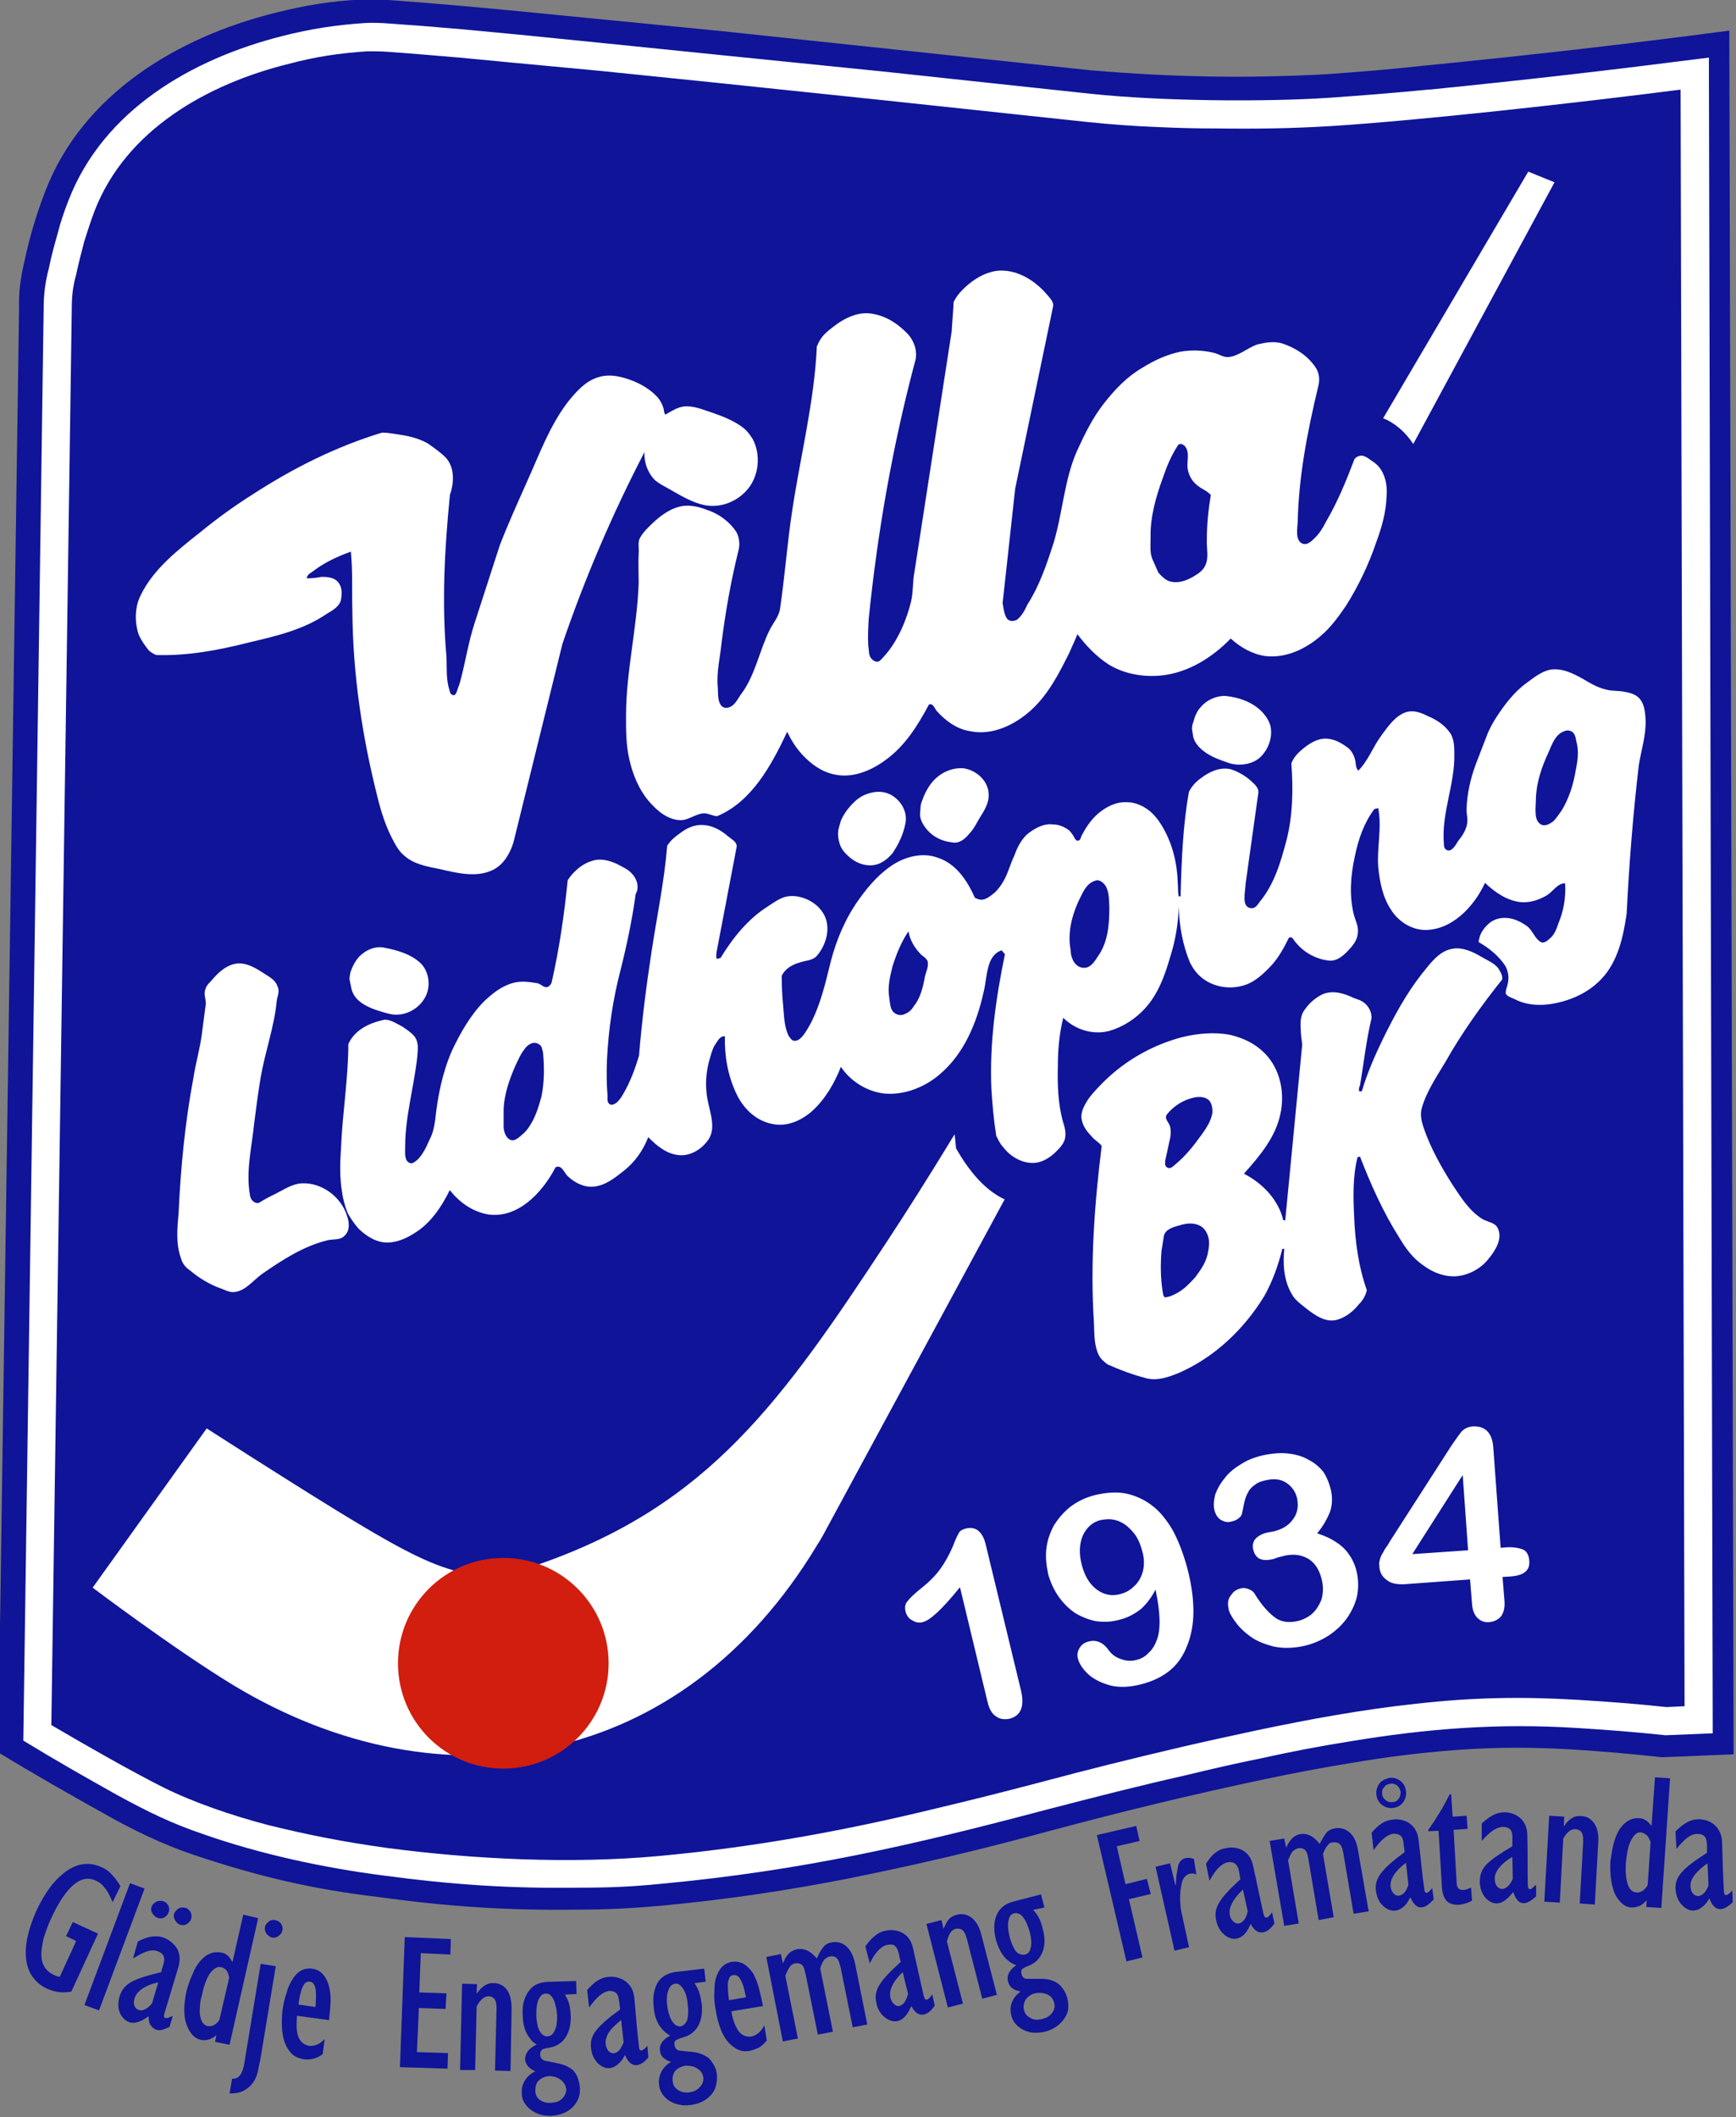
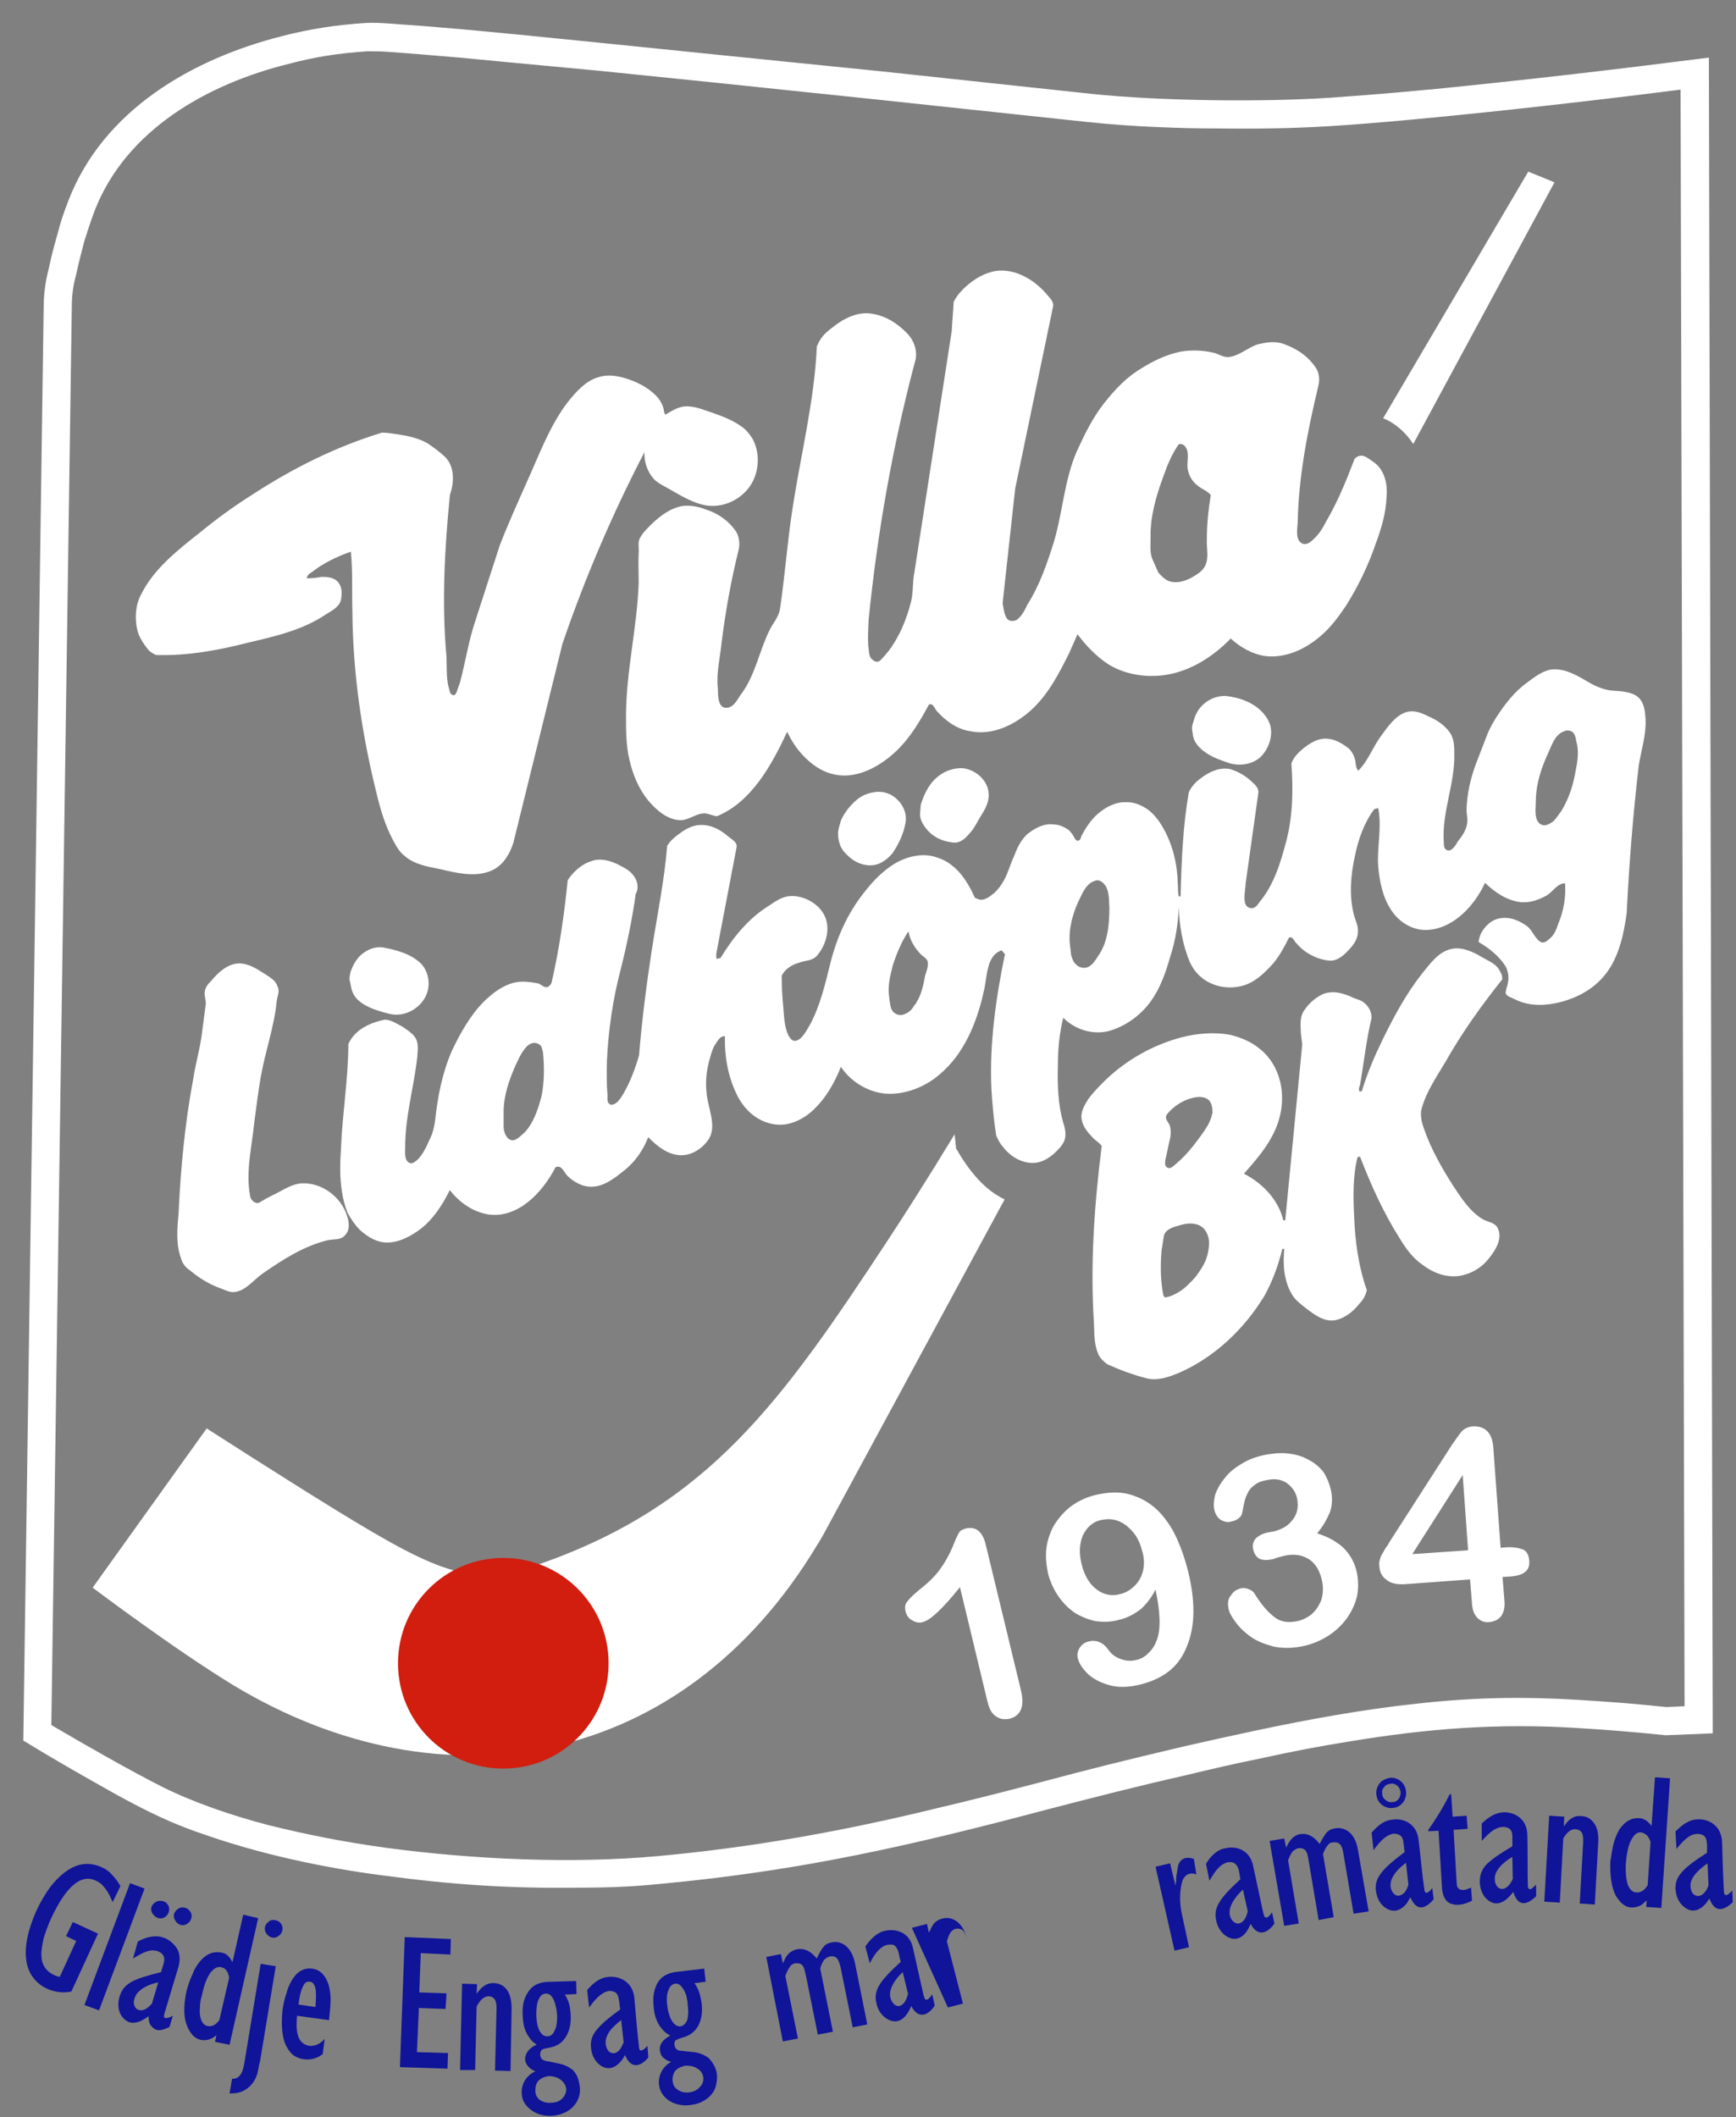
<svg xmlns="http://www.w3.org/2000/svg" xmlns:ns1="http://www.inkscape.org/namespaces/inkscape" xmlns:ns2="http://sodipodi.sourceforge.net/DTD/sodipodi-0.dtd" width="65.098mm" height="79.375mm" viewBox="0 0 65.098 79.375" version="1.1" id="svg281" ns1:version="0.92.4 (5da689c313, 2019-01-14)" ns2:docname="Villa Lidkoping BK logo.svg">
  <rect x="0" y="0" width="65.098" height="79.375" fill="#808080" stroke="none" />
  <defs id="defs275">
    <clipPath id="clip4">
      <path ns1:connector-curvature="0" d="m 333,178 h 3.145 v 5 H 333 Z m 0,0" id="path85" />
    </clipPath>
    <clipPath id="clip3">
      <path ns1:connector-curvature="0" d="m 282,185 h 3 v 6.34 h -3 z m 0,0" id="path82" />
    </clipPath>
    <clipPath id="clip2">
      <path ns1:connector-curvature="0" d="m 259.129,97.434 h 77.016 V 183 h -77.016 z m 0,0" id="path79" />
    </clipPath>
  </defs>
  <ns2:namedview id="base" pagecolor="#ffffff" bordercolor="#666666" borderopacity="1.0" ns1:pageopacity="0.0" ns1:pageshadow="2" ns1:zoom="1.979899" ns1:cx="107.30569" ns1:cy="134.3492" ns1:document-units="mm" ns1:current-layer="layer1" showgrid="false" ns1:pagecheckerboard="true" ns1:window-width="1366" ns1:window-height="705" ns1:window-x="-8" ns1:window-y="-8" ns1:window-maximized="1" />
  <g ns1:label="Layer 1" ns1:groupmode="layer" id="layer1" transform="translate(-64.213,-97.051)">
    <g transform="matrix(0.845,0,0,0.845,-154.818,14.694)" style="clip-rule:nonzero;stroke-width:0.417" clip-path="url(#clip2)" id="g160">
-       <path ns1:connector-curvature="0" style="fill:#0f1499;fill-opacity:1;fill-rule:evenodd;stroke:none;stroke-width:0.417" d="m 322.453,100.371 c -1.551,0.172 -2.844,0.277 -4.395,0.387 -3.66,0.195 -6.762,0.129 -10.418,-0.172 l -16.453,-1.746 -8.957,-0.879 c -2.023,-0.195 -3.746,-0.348 -5.77,-0.496 -0.344,-0.023 -0.84,-0.043 -1.184,-0.023 -1.379,0.066 -2.543,0.258 -3.898,0.602 -4.305,1.078 -8.504,3.598 -10.16,7.902 -0.41,1.078 -0.691,2.004 -0.926,3.121 -0.172,0.711 -0.258,1.359 -0.238,2.09 l -0.926,64.055 c 1.637,0.992 3.035,1.789 4.695,2.715 1.246,0.711 2.625,1.379 3.98,1.832 2.82,0.945 5.254,1.527 8.203,1.871 3.102,0.43 5.75,0.602 8.871,0.559 1.293,0 2.371,-0.062 3.66,-0.172 2.949,-0.281 5.426,-0.645 8.312,-1.207 3.188,-0.645 5.855,-1.27 9,-2.129 3.316,-0.883 6.137,-1.57 9.496,-2.281 1.332,-0.281 2.477,-0.496 3.812,-0.715 1.633,-0.277 3.012,-0.449 4.672,-0.578 1.809,-0.129 3.355,-0.129 5.164,-0.023 1.422,0.09 2.586,0.195 3.984,0.344 l 3.164,-0.129 -0.191,-76.477 c -4.738,0.625 -8.742,1.078 -13.5,1.551" id="path158" />
-     </g>
+       </g>
    <path ns1:connector-curvature="0" style="fill:#ffffff;fill-opacity:1;fill-rule:evenodd;stroke:none;stroke-width:0.353" d="m 117.827,100.405 c -1.327,0.129 -2.437,0.218 -3.748,0.31 -2.457,0.165 -6.333,0.129 -8.938,-0.145 l -7.825,-0.839 -6.095,-0.617 -4.477,-0.456 -3.094,-0.31 -2.093,-0.198 c -1.512,-0.129 -1.512,-0.129 -2.767,-0.218 -0.218,-0.019 -0.654,-0.036 -0.872,-0.019 -1.113,0.073 -2.057,0.218 -3.13,0.492 -3.368,0.855 -6.699,2.767 -8.01,6.168 -0.162,0.419 -0.291,0.783 -0.4,1.222 -0.129,0.456 -0.238,0.839 -0.327,1.291 -0.145,0.548 -0.201,1 -0.201,1.549 l -0.763,53.671 c 1.218,0.746 2.275,1.344 3.51,2.037 1.166,0.637 2.057,1.073 3.242,1.473 2.126,0.746 4.494,1.258 6.752,1.549 2.582,0.347 4.768,0.492 7.37,0.456 1.073,0 1.965,-0.036 3.038,-0.145 5.296,-0.492 9.466,-1.456 14.468,-2.783 1.839,-0.475 3.384,-0.875 5.243,-1.294 0.981,-0.238 1.836,-0.436 2.84,-0.637 1.146,-0.254 2.11,-0.436 3.256,-0.621 2.932,-0.489 5.606,-0.69 8.519,-0.508 1.182,0.073 2.166,0.149 3.348,0.274 l 1.766,-0.073 -0.145,-62.823 c -3.84,0.489 -6.699,0.819 -10.467,1.199 m 9.555,60.608 -0.674,0.033 c -1.162,-0.126 -2.146,-0.198 -3.312,-0.271 -2.146,-0.129 -3.949,-0.092 -6.079,0.145 -2.021,0.218 -4.005,0.581 -5.989,1 -1.017,0.218 -1.856,0.4 -2.873,0.637 -1.859,0.436 -3.404,0.819 -5.243,1.311 -1.383,0.363 -2.529,0.654 -3.913,0.981 -3.44,0.839 -6.841,1.456 -10.411,1.783 -3.219,0.294 -6.897,0.129 -10.173,-0.307 -1.565,-0.218 -2.892,-0.472 -4.441,-0.855 -1.327,-0.347 -2.783,-0.839 -3.949,-1.42 -1.166,-0.584 -2.948,-1.601 -4.187,-2.331 l 0.766,-53.086 c 0,-0.456 0.036,-0.839 0.165,-1.291 0.089,-0.439 0.198,-0.822 0.307,-1.258 0.129,-0.4 0.238,-0.746 0.383,-1.129 1.182,-3.057 4.259,-4.768 7.28,-5.514 1.017,-0.271 1.892,-0.4 2.948,-0.472 0.254,0 0.472,0 0.726,0.017 1.274,0.092 1.182,0.092 2.747,0.221 l 2.077,0.198 3.11,0.291 4.461,0.456 6.095,0.637 7.825,0.835 c 0.911,0.092 1.677,0.149 2.585,0.185 0.783,0.036 1.456,0.053 2.239,0.053 1.512,0.019 2.787,0 4.276,-0.089 3.424,-0.218 9.265,-0.875 13.105,-1.367 z m -25.496,-19.002 c -0.746,-0.347 -1.331,-1.057 -1.823,-1.912 0,0 -0.017,-0.238 -0.053,-0.528 -1.017,1.674 -1.892,3.041 -2.513,3.985 -3.965,6.026 -6.696,9.902 -13.029,12.121 -2.476,0.875 -3.678,0.419 -7.571,-1.965 -2.077,-1.274 -4.933,-3.114 -4.933,-3.114 l -4.276,5.97 c 0,0 3.038,2.295 5.276,3.658 7.845,4.735 16.852,3.13 21.894,-5.26 0.073,-0.109 0.145,-0.234 0.238,-0.4 z m 14.194,-29.284 c 0.456,0.182 0.839,0.528 1.129,0.964 l 5.296,-9.81 -0.984,-0.4 c 0,0 -2.275,3.86 -5.441,9.245 m -19.982,14.541 c -0.145,0.165 -0.254,0.327 -0.347,0.528 l -0.073,0.254 c -0.073,0.238 -0.036,0.456 0.036,0.674 0.056,0.162 0.182,0.31 0.31,0.419 0.363,0.347 0.911,0.472 1.311,0.198 0.129,-0.073 0.238,-0.182 0.347,-0.307 0.234,-0.347 0.416,-0.73 0.489,-1.149 0.076,-0.452 -0.218,-0.891 -0.617,-1.073 -0.291,-0.126 -0.601,-0.089 -0.875,0.019 -0.234,0.089 -0.416,0.254 -0.581,0.436 m 2.731,-0.31 c -0.02,0.092 -0.073,0.165 -0.092,0.291 l -0.017,0.238 c -0.04,0.238 0.089,0.456 0.218,0.621 0.198,0.254 0.472,0.416 0.783,0.489 0.125,0.019 0.291,0.073 0.436,0.019 0.182,-0.056 0.31,-0.202 0.436,-0.347 0.165,-0.182 0.258,-0.4 0.383,-0.601 0.165,-0.254 0.33,-0.545 0.31,-0.835 0,-0.508 -0.475,-0.928 -0.964,-0.984 -0.327,-0.017 -0.657,0.092 -0.911,0.291 -0.274,0.202 -0.456,0.512 -0.581,0.819 m -21.511,6.808 0.073,0.347 c 0.125,0.581 0.855,0.799 1.42,0.944 0.581,0.145 1.218,-0.218 1.416,-0.783 0.129,-0.383 0.036,-0.835 -0.234,-1.109 -0.383,-0.363 -0.928,-0.508 -1.436,-0.601 -0.33,-0.036 -0.637,0.109 -0.875,0.347 -0.145,0.162 -0.254,0.363 -0.327,0.581 -0.02,0.092 -0.036,0.182 -0.036,0.274 m 31.648,-9.665 c -0.036,0.073 -0.056,0.182 -0.056,0.271 l 0.04,0.274 c 0.033,0.165 0.126,0.31 0.254,0.436 0.31,0.31 0.71,0.439 1.126,0.584 0.4,0.109 0.891,0.036 1.185,-0.274 0.271,-0.291 0.416,-0.71 0.343,-1.093 -0.036,-0.182 -0.145,-0.363 -0.271,-0.508 -0.347,-0.4 -0.891,-0.601 -1.44,-0.654 -0.327,0 -0.674,0.145 -0.891,0.4 -0.145,0.145 -0.238,0.347 -0.291,0.565 m -37.036,10.572 -0.145,1.113 c -0.073,0.581 -0.238,1.126 -0.327,1.71 -0.31,1.654 -0.472,3.348 -0.548,5.022 -0.053,0.581 -0.109,1.166 0.092,1.71 0.053,0.202 0.182,0.347 0.347,0.456 0.343,0.291 0.746,0.528 1.162,0.674 0.149,0.053 0.31,0.145 0.475,0.129 0.436,-0.036 0.71,-0.439 1.073,-0.693 0.763,-0.528 1.549,-1.037 2.457,-1.255 0.218,-0.04 0.472,0 0.617,-0.165 0.201,-0.182 0.185,-0.492 0.092,-0.746 -0.218,-0.71 -0.948,-1.255 -1.694,-1.218 -0.363,0.019 -0.67,0.234 -1,0.4 -0.198,0.092 -0.4,0.202 -0.601,0.327 -0.162,0.056 -0.327,-0.109 -0.343,-0.274 -0.165,-0.908 0.073,-1.836 0.162,-2.747 0.073,-0.565 0.145,-1.129 0.238,-1.674 0.165,-0.964 0.508,-1.892 0.601,-2.856 0.017,-0.182 0.125,-0.363 0.036,-0.545 -0.073,-0.238 -0.274,-0.347 -0.472,-0.475 -0.31,-0.198 -0.637,-0.419 -1.02,-0.4 -0.419,0.036 -0.746,0.347 -1,0.654 -0.092,0.092 -0.182,0.185 -0.218,0.31 -0.073,0.182 0.017,0.363 0.017,0.545 m 43.349,3.279 -0.089,0.017 c -0.036,-0.073 -0.019,-0.162 0.019,-0.234 0.145,-0.839 0.234,-1.694 0.436,-2.532 0,-0.198 -0.092,-0.4 -0.238,-0.528 -0.129,-0.126 -0.291,-0.162 -0.436,-0.218 -0.383,-0.182 -0.766,-0.291 -1.149,-0.145 -0.271,0.129 -0.508,0.327 -0.67,0.565 -0.182,0.218 -0.182,0.492 -0.165,0.766 0,0.182 0.036,0.38 0.056,0.561 l -0.637,6.59 h -0.073 c -0.182,-0.766 -0.766,-1.383 -1.476,-1.747 0.601,-0.674 1.185,-1.367 1.367,-2.239 0.162,-0.746 0.017,-1.549 -0.456,-2.13 -0.165,-0.202 -0.366,-0.366 -0.565,-0.492 -0.274,-0.165 -0.565,-0.274 -0.875,-0.347 -0.581,-0.109 -1.218,-0.053 -1.8,0.092 -1.093,0.291 -2.093,0.855 -2.896,1.638 -0.218,0.218 -0.436,0.436 -0.617,0.69 -0.129,0.202 -0.254,0.419 -0.254,0.657 0.017,0.291 0.182,0.525 0.38,0.726 0.109,0.145 0.274,0.218 0.383,0.363 -0.274,2.186 -0.436,4.424 -0.291,6.643 0.017,0.383 0,0.802 0.165,1.166 0.073,0.165 0.198,0.274 0.347,0.383 0.489,0.218 0.981,0.4 1.489,0.528 0.4,0.089 0.802,-0.056 1.166,-0.202 1.347,-0.584 2.457,-1.638 3.223,-2.892 0.307,-0.548 0.528,-1.166 0.674,-1.766 h 0.073 c -0.056,0.581 -0.019,1.202 0.291,1.71 0.109,0.202 0.31,0.347 0.492,0.492 0.347,0.274 0.763,0.581 1.199,0.456 0.33,-0.092 0.621,-0.33 0.819,-0.584 0.149,-0.145 0.258,-0.343 0.294,-0.528 -0.31,-0.872 -0.439,-1.819 -0.475,-2.764 -0.036,-0.73 -0.053,-1.512 0.129,-2.222 l 0.092,-0.017 c 0.4,1.037 0.872,2.093 1.473,3.038 0.238,0.403 0.508,0.766 0.875,1.02 0.38,0.291 0.855,0.472 1.327,0.419 0.456,-0.056 0.891,-0.31 1.166,-0.674 0.254,-0.31 0.508,-0.746 0.327,-1.113 -0.092,-0.218 -0.363,-0.234 -0.565,-0.343 -0.508,-0.31 -0.819,-0.819 -1.146,-1.311 -0.403,-0.637 -0.783,-1.311 -1.037,-2.021 -0.092,-0.254 -0.182,-0.548 -0.109,-0.819 0.178,-0.637 0.545,-1.166 0.891,-1.747 0.617,-1.093 1.347,-2.113 2.13,-3.094 0.017,-0.165 -0.073,-0.291 -0.149,-0.419 -0.162,-0.202 -0.4,-0.291 -0.617,-0.419 -0.327,-0.198 -0.73,-0.383 -1.109,-0.31 -0.508,0.092 -0.819,0.548 -1.146,0.948 -0.584,0.746 -1.037,1.585 -1.456,2.44 -0.31,0.637 -0.584,1.274 -0.786,1.948 m -7.515,6.003 0.092,-0.581 c 0.053,-0.234 0.343,-0.327 0.565,-0.383 0.271,-0.089 0.581,-0.126 0.835,0.036 0.145,0.092 0.238,0.274 0.274,0.439 0.036,0.162 0.017,0.343 -0.017,0.508 -0.056,0.363 -0.258,0.654 -0.475,0.948 -0.198,0.218 -0.4,0.436 -0.654,0.581 -0.165,0.092 -0.31,0.165 -0.492,0.182 -0.073,-0.053 -0.073,-0.182 -0.092,-0.274 -0.073,-0.489 -0.073,-0.964 -0.036,-1.456 m 0.202,-3.675 0.089,-0.419 c 0.056,-0.198 0.073,-0.38 0.036,-0.565 -0.036,-0.182 -0.254,-0.307 -0.109,-0.489 0.238,-0.291 0.584,-0.512 0.948,-0.601 0.218,-0.056 0.436,-0.056 0.601,0.073 0.126,0.129 0.145,0.307 0.145,0.472 -0.053,0.347 -0.254,0.621 -0.436,0.875 -0.274,0.38 -0.565,0.746 -0.931,1.053 -0.089,0.073 -0.198,0.202 -0.307,0.145 -0.182,-0.053 -0.073,-0.363 -0.036,-0.545 M 82.012,120.406 c -0.238,0.726 -0.347,1.476 -0.548,2.219 -0.036,0.129 -0.089,0.238 -0.125,0.366 -0.036,0.073 -0.073,0.162 -0.165,0.109 -0.073,-0.019 -0.089,-0.109 -0.109,-0.182 -0.129,-0.403 -0.092,-0.819 -0.109,-1.238 -0.182,-2.021 -0.073,-4.041 0.129,-6.079 0.162,-0.456 0.182,-1.037 -0.165,-1.403 -0.201,-0.198 -0.436,-0.363 -0.674,-0.528 -0.291,-0.162 -0.617,-0.254 -0.948,-0.307 -0.254,-0.036 -0.489,-0.092 -0.763,-0.092 -1.73,0.528 -3.332,1.331 -4.84,2.311 -0.693,0.436 -1.347,0.911 -1.968,1.42 -0.852,0.674 -1.763,1.383 -2.239,2.367 -0.125,0.238 -0.182,0.528 -0.182,0.819 0,0.218 0.036,0.456 0.109,0.654 0.092,0.218 0.238,0.419 0.383,0.601 0.092,0.073 0.182,0.129 0.274,0.165 1.182,0.036 2.348,-0.182 3.493,-0.475 1,-0.234 2.021,-0.472 2.876,-1.053 0.238,-0.145 0.528,-0.294 0.565,-0.584 0.036,-0.218 0.036,-0.472 -0.145,-0.654 -0.145,-0.145 -0.383,-0.165 -0.584,-0.165 -0.182,0.036 -0.363,0.056 -0.561,0.056 0.017,-0.129 0.109,-0.182 0.198,-0.238 0.436,-0.343 0.948,-0.581 1.456,-0.763 0.073,0.746 0.036,1.492 0.056,2.219 0.017,2.367 0.363,4.695 0.944,6.99 0.129,0.528 0.294,1.053 0.548,1.545 0.125,0.238 0.254,0.492 0.472,0.657 0.347,0.31 0.855,0.4 1.327,0.492 0.674,0.162 1.403,0.327 2.004,0.017 0.38,-0.198 0.617,-0.601 0.746,-1.02 l 1.836,-7.442 c 0.839,-2.457 1.875,-4.877 3.077,-7.188 -0.02,0.363 0.109,0.746 0.363,1.02 0.182,0.178 0.456,0.291 0.693,0.436 0.38,0.218 0.763,0.436 1.182,0.528 0.617,0.126 1.255,-0.129 1.654,-0.621 0.403,-0.508 0.475,-1.275 0.165,-1.856 -0.092,-0.145 -0.182,-0.274 -0.327,-0.4 -0.347,-0.274 -0.766,-0.439 -1.182,-0.584 -0.347,-0.109 -0.693,-0.274 -1.076,-0.235 -0.254,0.036 -0.472,0.182 -0.69,0.307 -0.036,-0.053 -0.056,-0.126 -0.056,-0.182 -0.036,-0.182 -0.145,-0.38 -0.271,-0.508 -0.33,-0.347 -0.783,-0.565 -1.222,-0.69 -0.327,-0.092 -0.654,-0.129 -0.981,-0.019 -0.475,0.145 -0.819,0.545 -1.129,0.928 -0.693,0.911 -1.073,1.984 -1.545,3.021 -0.347,0.783 -0.693,1.545 -1.004,2.348 z m 17.962,-12.032 c -0.017,0.366 -0.056,0.746 -0.073,1.093 l -1.4,9.047 c -0.073,0.363 -0.036,0.746 -0.129,1.109 -0.165,0.654 -0.436,1.311 -0.855,1.856 -0.092,0.109 -0.182,0.218 -0.291,0.327 -0.092,0.092 -0.218,0.056 -0.31,-0.036 -0.145,-0.126 -0.109,-0.327 -0.145,-0.508 -0.02,-0.347 0,-0.674 0.017,-1 0.33,-3.259 0.895,-6.478 1.73,-9.628 0.129,-0.383 -0.017,-0.819 -0.31,-1.109 -0.4,-0.403 -0.891,-0.693 -1.456,-0.73 -0.436,-0.017 -0.855,0.182 -1.202,0.439 -0.234,0.182 -0.472,0.343 -0.617,0.617 -0.036,0.056 -0.053,0.129 -0.089,0.182 -0.092,2.074 -0.621,4.131 -0.928,6.188 -0.185,1.218 -0.274,2.457 -0.456,3.678 -0.056,0.291 -0.254,0.508 -0.383,0.763 -0.4,0.802 -0.545,1.73 -1.093,2.44 -0.109,0.162 -0.218,0.383 -0.4,0.456 -0.129,0.053 -0.254,0.036 -0.327,-0.056 -0.145,-0.182 -0.109,-0.456 -0.129,-0.69 -0.053,-0.565 0.092,-1.129 0.145,-1.677 0.145,-1.146 0.347,-2.291 0.621,-3.401 0.073,-0.238 0.053,-0.528 -0.073,-0.746 -0.274,-0.403 -0.674,-0.693 -1.149,-0.839 -0.271,-0.109 -0.581,-0.162 -0.855,-0.129 -0.452,0.076 -0.819,0.347 -1.146,0.657 -0.165,0.162 -0.347,0.327 -0.472,0.565 -0.073,0.162 -0.02,0.347 -0.036,0.545 -0.02,0.367 0,0.73 0,1.113 -0.056,1.674 -0.475,3.328 -0.475,5.002 0,0.565 0,1.093 0.129,1.638 0.125,0.548 0.347,1.093 0.71,1.529 0.31,0.366 0.71,0.71 1.182,0.73 0.33,0.017 0.621,-0.274 0.948,-0.254 0.145,0.017 0.291,0.089 0.436,0.109 1.291,-0.528 2.041,-1.892 2.638,-3.166 0.149,0.307 0.33,0.598 0.548,0.835 0.347,0.383 0.763,0.674 1.238,0.766 0.67,0.145 1.364,-0.145 1.908,-0.548 0.73,-0.528 1.202,-1.291 1.621,-2.074 0.162,-0.073 0.218,0.165 0.307,0.254 0.33,0.363 0.75,0.674 1.258,0.746 0.819,0.165 1.657,-0.238 2.275,-0.799 0.654,-0.601 1.057,-1.403 1.436,-2.166 0.092,-0.221 0.201,-0.439 0.294,-0.674 0.327,0.436 0.71,0.835 1.162,1.129 0.584,0.363 1.311,0.489 2.004,0.416 1,-0.109 1.892,-0.674 2.582,-1.383 0.363,0.33 0.802,0.584 1.294,0.657 0.763,0.089 1.509,-0.254 2.093,-0.766 0.363,-0.307 0.654,-0.71 0.928,-1.109 0.472,-0.746 0.855,-1.545 1.146,-2.404 0.202,-0.545 0.363,-1.109 0.383,-1.71 0.036,-0.38 -0.036,-0.799 -0.291,-1.109 -0.092,-0.109 -0.202,-0.182 -0.31,-0.254 -0.129,-0.092 -0.274,-0.202 -0.439,-0.145 -0.073,0.017 -0.126,0.073 -0.162,0.109 -0.31,0.819 -0.637,1.618 -1.076,2.364 -0.109,0.218 -0.234,0.419 -0.4,0.584 -0.126,0.126 -0.307,0.31 -0.489,0.218 -0.254,-0.129 -0.185,-0.508 -0.165,-0.802 0.036,-1.71 0.363,-3.384 0.763,-5.058 0.073,-0.254 0.056,-0.545 -0.109,-0.763 -0.307,-0.439 -0.743,-0.71 -1.235,-0.875 -0.31,-0.092 -0.621,-0.036 -0.928,0.036 -0.383,0.129 -0.713,0.456 -1.113,0.475 -0.202,0 -0.363,-0.129 -0.545,-0.165 -0.403,-0.092 -0.819,-0.109 -1.238,-0.036 -0.509,0.109 -0.981,0.327 -1.42,0.601 -0.565,0.327 -1.017,0.799 -1.42,1.311 -0.436,0.545 -0.746,1.182 -1.037,1.819 -0.472,1.073 -0.528,2.291 -0.872,3.437 -0.258,0.802 -0.528,1.605 -0.984,2.315 -0.092,0.198 -0.201,0.416 -0.383,0.561 -0.129,0.073 -0.291,0.073 -0.38,-0.036 -0.112,-0.162 -0.129,-0.4 -0.165,-0.581 l 0.472,-4.296 1.42,-6.825 c 0.036,-0.165 -0.109,-0.31 -0.218,-0.436 -0.347,-0.419 -0.839,-0.763 -1.364,-0.875 -0.258,-0.053 -0.512,-0.053 -0.75,0.019 -0.4,0.109 -0.763,0.363 -1.053,0.654 -0.145,0.145 -0.258,0.291 -0.347,0.472 m 7.462,9.648 c -0.109,-0.238 -0.073,-0.548 -0.073,-0.819 -0.019,-0.766 0.198,-1.529 0.472,-2.275 0.145,-0.419 0.31,-0.819 0.565,-1.202 0.056,-0.056 0.165,-0.036 0.238,0.036 0.202,0.218 0.089,0.548 0.109,0.802 0.019,0.198 0.092,0.363 0.182,0.489 0.109,0.145 0.254,0.258 0.419,0.347 0.109,0.056 0.198,0.129 0.274,0.202 -0.092,0.545 -0.149,1.109 -0.149,1.674 -0.017,0.347 0.092,0.69 -0.073,1 -0.092,0.182 -0.271,0.291 -0.452,0.4 -0.258,0.145 -0.565,0.258 -0.875,0.165 -0.165,-0.053 -0.31,-0.202 -0.419,-0.327 z m 12.577,6.498 -0.456,1.182 c -0.202,0.545 -0.327,1.109 -0.347,1.691 0,0.185 0.056,0.366 0.019,0.548 -0.036,0.234 -0.185,0.456 -0.347,0.654 -0.089,0.165 -0.274,0.456 -0.456,0.291 -0.089,-0.073 -0.056,-0.234 -0.073,-0.343 -0.053,-1.073 0.419,-2.13 0.4,-3.203 0,-0.274 0,-0.584 -0.162,-0.819 -0.202,-0.294 -0.512,-0.492 -0.819,-0.621 -0.254,-0.126 -0.508,-0.234 -0.802,-0.162 -0.416,0.126 -0.69,0.525 -0.944,0.872 -0.33,0.436 -0.492,0.948 -0.875,1.331 -0.092,-0.092 -0.092,-0.238 -0.109,-0.366 -0.036,-0.162 -0.109,-0.343 -0.254,-0.472 -0.238,-0.182 -0.508,-0.347 -0.819,-0.363 -0.33,-0.019 -0.621,0.162 -0.875,0.363 -0.198,0.165 -0.363,0.327 -0.452,0.565 0.073,0.984 0.053,1.965 -0.185,2.892 -0.218,0.819 -0.456,1.638 -1,2.295 -0.089,0.126 -0.182,0.271 -0.347,0.238 -0.343,-0.056 -0.198,-0.584 -0.182,-0.931 l 0.472,-3.365 c 0.04,-0.182 -0.109,-0.327 -0.254,-0.456 -0.218,-0.202 -0.492,-0.363 -0.783,-0.456 -0.4,-0.089 -0.799,0.092 -1.126,0.347 -0.182,0.129 -0.33,0.291 -0.439,0.508 -0.218,1.238 -0.271,2.493 -0.307,3.767 v 0.145 h -0.073 c -0.036,-0.145 -0.019,-0.327 -0.036,-0.492 -0.019,-0.726 -0.185,-1.436 -0.548,-2.074 -0.145,-0.254 -0.327,-0.508 -0.581,-0.693 -0.238,-0.162 -0.492,-0.271 -0.783,-0.271 -0.347,-0.019 -0.674,0.126 -0.948,0.327 -0.307,0.218 -0.545,0.545 -0.726,0.891 -0.056,0.073 -0.036,0.182 -0.129,0.218 -0.053,0.036 -0.109,-0.017 -0.145,-0.073 -0.053,-0.109 -0.125,-0.218 -0.218,-0.31 -0.165,-0.125 -0.383,-0.218 -0.581,-0.218 -0.366,-0.053 -0.713,0.149 -0.984,0.363 -0.238,0.221 -0.383,0.512 -0.492,0.822 -0.145,0.291 -0.218,0.617 -0.383,0.908 -0.089,0.165 -0.218,0.347 -0.363,0.475 -0.162,0.126 -0.327,0.271 -0.528,0.254 -0.073,-0.019 -0.125,-0.036 -0.198,-0.073 -0.294,-0.657 -0.713,-1.294 -1.423,-1.512 -0.508,-0.182 -1.09,-0.053 -1.562,0.218 -0.548,0.33 -0.964,0.802 -1.347,1.331 -0.512,0.71 -0.855,1.509 -1.076,2.364 -0.198,0.802 -0.38,1.605 -0.763,2.331 -0.092,0.162 -0.182,0.327 -0.291,0.456 -0.073,0.089 -0.218,0.218 -0.363,0.162 -0.073,-0.036 -0.112,-0.109 -0.165,-0.182 -0.165,-0.347 -0.165,-0.746 -0.201,-1.129 -0.036,-0.363 -0.053,-0.743 -0.053,-1.109 0.109,-0.254 0.383,-0.419 0.637,-0.492 0.234,-0.089 0.508,-0.073 0.674,-0.254 0.4,-0.456 0.565,-1.182 0.198,-1.674 -0.125,-0.182 -0.307,-0.327 -0.528,-0.436 -0.234,-0.109 -0.489,-0.165 -0.743,-0.129 -0.274,0.036 -0.512,0.218 -0.766,0.383 -0.746,0.472 -1.311,1.182 -1.766,1.928 l -0.145,0.036 c -0.036,-0.126 0,-0.271 0.02,-0.383 l 0.726,-3.804 c 0.036,-0.198 -0.201,-0.307 -0.327,-0.416 -0.254,-0.221 -0.581,-0.403 -0.928,-0.419 -0.347,-0.019 -0.637,0.129 -0.911,0.343 -0.162,0.112 -0.327,0.258 -0.436,0.439 -0.109,1.327 -0.383,2.638 -0.584,3.949 -0.198,1.294 -0.363,2.585 -0.472,3.913 -0.145,0.492 -0.327,0.984 -0.581,1.42 -0.073,0.129 -0.145,0.238 -0.238,0.327 -0.089,0.073 -0.218,0.149 -0.307,0.056 -0.076,-0.073 -0.056,-0.198 -0.056,-0.31 -0.036,-0.436 -0.036,-0.891 -0.02,-1.327 0.056,-1.146 0.221,-2.275 0.512,-3.384 0.234,-0.931 0.436,-1.895 0.565,-2.84 0.145,-0.238 0.053,-0.565 -0.145,-0.766 -0.145,-0.162 -0.366,-0.254 -0.565,-0.363 -0.291,-0.129 -0.621,-0.218 -0.928,-0.109 -0.31,0.089 -0.565,0.291 -0.783,0.545 -0.036,0.056 -0.092,0.112 -0.129,0.182 -0.129,1.274 -0.31,2.549 -0.601,3.823 -0.017,0.073 -0.073,0.129 -0.129,0.165 -0.145,0.073 -0.254,-0.092 -0.4,-0.129 -0.31,-0.053 -0.601,-0.092 -0.891,-0.019 -0.436,0.112 -0.783,0.383 -1.109,0.693 -0.508,0.508 -0.891,1.182 -1.202,1.836 -0.363,0.822 -0.545,1.73 -0.637,2.622 -0.036,0.254 -0.089,0.508 -0.218,0.746 -0.109,0.254 -0.238,0.528 -0.436,0.73 -0.092,0.073 -0.201,0.182 -0.31,0.126 -0.198,-0.089 -0.162,-0.38 -0.162,-0.601 0,-1.126 0.327,-2.235 0.452,-3.348 0.02,-0.291 0.073,-0.565 -0.109,-0.799 -0.125,-0.149 -0.291,-0.254 -0.456,-0.366 -0.218,-0.109 -0.416,-0.254 -0.654,-0.254 -0.456,0.092 -0.891,0.274 -1.182,0.621 -0.073,0.089 -0.129,0.182 -0.182,0.291 0,1.291 -0.221,2.585 -0.274,3.893 -0.036,0.548 -0.056,1.093 0.036,1.641 0.036,0.271 0.109,0.545 0.218,0.816 0.129,0.221 0.274,0.439 0.436,0.604 0.31,0.291 0.693,0.508 1.093,0.489 0.347,-0.017 0.674,-0.162 0.964,-0.347 0.601,-0.363 1.02,-0.981 1.331,-1.618 0.363,0.456 0.835,0.802 1.436,0.911 1.093,0.162 2.021,-0.783 2.529,-1.766 0.218,-0.109 0.31,0.165 0.436,0.31 0.238,0.234 0.584,0.436 0.948,0.416 0.456,-0.017 0.839,-0.327 1.182,-0.598 0.419,-0.33 0.73,-0.783 0.911,-1.258 0.327,0.327 0.693,0.637 1.166,0.674 0.436,0.036 0.855,-0.238 1.09,-0.581 0.347,-0.512 -0.036,-1.202 -0.073,-1.803 -0.036,-0.383 0,-0.746 0.092,-1.109 0.056,-0.202 0.109,-0.419 0.201,-0.601 0.109,-0.145 0.198,-0.383 0.4,-0.363 -0.02,0.726 0.109,1.473 0.419,2.13 0.089,0.202 0.198,0.363 0.327,0.525 0.271,0.327 0.637,0.565 1.057,0.637 0.545,0.109 1.09,-0.145 1.489,-0.508 0.475,-0.436 0.822,-1.037 1.057,-1.638 0.363,0.545 0.984,0.928 1.621,1 0.746,0.073 1.529,-0.234 2.093,-0.726 0.908,-0.766 1.383,-1.932 1.638,-3.077 0.145,-0.581 0.089,-1.364 0.674,-1.565 l 0.125,0.145 c -0.343,1.658 -0.581,3.348 -0.508,5.042 0.036,0.581 0.089,1.182 0.182,1.766 0.073,0.145 0.145,0.307 0.254,0.416 0.274,0.366 0.71,0.621 1.166,0.601 0.291,-0.017 0.528,-0.162 0.746,-0.347 0.145,-0.142 0.291,-0.271 0.383,-0.472 0.089,-0.218 0.036,-0.472 -0.036,-0.69 -0.201,-0.693 -0.221,-1.44 -0.201,-2.166 0,-0.584 0.056,-1.182 0.201,-1.766 0.436,0.439 1.109,0.657 1.727,0.492 0.512,-0.145 0.984,-0.456 1.331,-0.835 0.489,-0.528 0.746,-1.222 0.944,-1.912 0.202,-0.621 0.31,-1.275 0.33,-1.912 0.017,0.71 0.145,1.436 0.419,2.093 0.109,0.218 0.234,0.4 0.436,0.565 0.436,0.363 1.09,0.472 1.654,0.271 0.363,-0.126 0.674,-0.416 0.948,-0.707 0.291,-0.31 0.492,-0.693 0.674,-1.057 0.145,-0.073 0.182,0.126 0.291,0.218 0.291,0.347 0.73,0.581 1.182,0.637 0.347,0.053 0.637,-0.238 0.855,-0.492 0.145,-0.165 0.258,-0.363 0.258,-0.581 0.017,-0.238 -0.092,-0.419 -0.149,-0.637 -0.182,-0.71 -0.126,-1.476 0.036,-2.202 0.129,-0.637 0.347,-1.258 0.73,-1.766 l 0.145,-0.036 c 0.145,0.726 -0.053,1.473 0,2.202 0.056,0.565 0.165,1.129 0.475,1.601 0.271,0.436 0.743,0.746 1.255,0.766 1.017,0.017 1.856,-0.858 2.275,-1.766 0.38,0.363 0.835,0.674 1.364,0.726 0.347,0.019 0.654,-0.089 0.948,-0.254 0.238,-0.145 0.4,-0.456 0.69,-0.456 0.036,0.512 -0.053,1.04 -0.254,1.512 -0.073,0.218 -0.145,0.419 -0.327,0.565 -0.092,0.089 -0.221,0.182 -0.327,0.126 -0.076,-0.036 -0.109,-0.089 -0.165,-0.145 -0.145,-0.182 -0.218,-0.383 -0.436,-0.508 -0.221,-0.145 -0.475,-0.254 -0.746,-0.254 -0.202,0 -0.4,0.053 -0.565,0.182 -0.202,0.162 -0.363,0.383 -0.403,0.617 -0.017,0.036 -0.017,0.073 -0.017,0.109 0.383,0.218 0.766,0.528 1,0.895 0.109,0.198 0.145,0.436 0.092,0.654 -0.019,0.129 -0.092,0.254 -0.076,0.383 0.056,0.109 0.202,0.145 0.314,0.198 0.617,0.33 1.364,0.254 2.017,0.036 0.475,-0.162 0.911,-0.416 1.255,-0.783 0.621,-0.654 0.822,-1.582 0.948,-2.457 0.092,-1.875 0.238,-3.711 0.456,-5.567 0.092,-0.565 0.274,-1.113 0.254,-1.694 -0.019,-0.274 -0.036,-0.565 -0.218,-0.783 -0.145,-0.182 -0.4,-0.238 -0.617,-0.274 -0.218,-0.036 -0.439,-0.017 -0.637,-0.073 -0.327,-0.073 -0.601,-0.238 -0.875,-0.4 -0.383,-0.218 -0.802,-0.419 -1.238,-0.347 -0.327,0.073 -0.601,0.291 -0.872,0.492 -0.456,0.327 -0.819,0.799 -1.129,1.274 -0.129,0.198 -0.238,0.4 -0.327,0.601 m 1.783,2.892 0.017,-0.436 c 0.019,-0.601 0.218,-1.182 0.475,-1.73 0.126,-0.291 0.254,-0.674 0.581,-0.783 0.109,-0.056 0.238,-0.036 0.327,0.036 0.092,0.092 0.109,0.218 0.129,0.327 0.109,0.366 0.053,0.746 -0.019,1.093 -0.089,0.548 -0.254,1.057 -0.528,1.512 -0.109,0.145 -0.182,0.271 -0.307,0.4 -0.145,0.109 -0.33,0.218 -0.492,0.109 -0.165,-0.109 -0.182,-0.327 -0.182,-0.528 m -38.694,11.919 v -0.617 c 0,-0.581 0.201,-1.166 0.439,-1.71 0.109,-0.218 0.182,-0.419 0.327,-0.601 0.129,-0.202 0.363,-0.347 0.565,-0.202 0.109,0.056 0.109,0.182 0.145,0.294 0.053,0.545 0.053,1.109 -0.056,1.654 -0.109,0.4 -0.234,0.819 -0.492,1.182 -0.053,0.073 -0.125,0.165 -0.218,0.238 -0.145,0.129 -0.327,0.31 -0.508,0.182 -0.125,-0.089 -0.182,-0.254 -0.201,-0.419 m 21.277,-6.495 -0.02,-0.202 c -0.109,-0.601 0.04,-1.218 0.274,-1.747 0.165,-0.327 0.291,-0.71 0.637,-0.819 0.162,-0.073 0.31,0.056 0.4,0.182 0.145,0.238 0.129,0.545 0.145,0.819 0,0.637 -0.053,1.311 -0.436,1.839 -0.089,0.145 -0.198,0.307 -0.347,0.383 -0.145,0.073 -0.343,0.036 -0.452,-0.076 -0.109,-0.089 -0.165,-0.234 -0.201,-0.38 m -6.788,1.836 -0.036,-0.271 c -0.056,-0.383 0.036,-0.746 0.129,-1.129 0.145,-0.456 0.327,-0.911 0.598,-1.311 0.056,0.327 0.221,0.617 0.475,0.875 0.089,0.073 0.182,0.126 0.238,0.234 0.053,0.185 -0.04,0.383 -0.092,0.565 -0.073,0.403 -0.165,0.819 -0.419,1.129 -0.073,0.126 -0.182,0.238 -0.327,0.291 -0.129,0.073 -0.291,0.056 -0.4,-0.036 -0.109,-0.073 -0.149,-0.218 -0.165,-0.347 m 21.822,22.495 -0.073,-0.908 -2.44,0.178 c -0.307,0.019 -0.545,-0.033 -0.69,-0.162 -0.182,-0.126 -0.274,-0.31 -0.274,-0.565 -0.017,-0.053 0,-0.109 0.019,-0.182 0.017,-0.073 0.036,-0.126 0.073,-0.198 0.053,-0.076 0.089,-0.149 0.126,-0.221 0.056,-0.073 0.109,-0.145 0.165,-0.254 l 2.328,-3.622 c 0.165,-0.234 0.291,-0.419 0.383,-0.528 0.109,-0.109 0.238,-0.162 0.383,-0.182 0.492,-0.036 0.763,0.238 0.799,0.802 l 0.274,3.748 0.198,-0.017 c 0.258,-0.019 0.459,0.017 0.621,0.073 0.145,0.053 0.238,0.202 0.254,0.419 0.019,0.198 -0.036,0.343 -0.162,0.436 -0.109,0.092 -0.291,0.145 -0.548,0.165 l -0.291,0.017 0.073,0.911 c 0.019,0.254 -0.036,0.436 -0.129,0.565 -0.109,0.126 -0.251,0.198 -0.436,0.218 -0.182,0.017 -0.327,-0.036 -0.456,-0.165 -0.109,-0.109 -0.182,-0.291 -0.198,-0.528 m -2.239,-1.856 2.093,-0.145 -0.202,-2.82 z m -5.187,-0.855 c 0.291,-0.073 0.528,-0.202 0.69,-0.419 0.182,-0.218 0.238,-0.492 0.182,-0.799 -0.053,-0.254 -0.182,-0.436 -0.38,-0.584 -0.202,-0.145 -0.456,-0.182 -0.73,-0.126 -0.198,0.036 -0.363,0.089 -0.472,0.182 -0.109,0.073 -0.202,0.162 -0.254,0.274 -0.053,0.089 -0.109,0.218 -0.145,0.38 -0.036,0.145 -0.056,0.291 -0.092,0.439 -0.017,0.073 -0.073,0.126 -0.145,0.182 -0.073,0.053 -0.162,0.089 -0.274,0.109 -0.126,0.036 -0.254,0 -0.383,-0.073 -0.126,-0.092 -0.198,-0.218 -0.234,-0.383 -0.036,-0.162 -0.017,-0.347 0.036,-0.565 0.073,-0.202 0.182,-0.4 0.347,-0.601 0.145,-0.202 0.363,-0.383 0.637,-0.545 0.254,-0.165 0.561,-0.274 0.928,-0.347 0.307,-0.056 0.601,-0.073 0.872,-0.036 0.274,0.036 0.512,0.109 0.73,0.238 0.218,0.109 0.4,0.271 0.545,0.452 0.129,0.202 0.218,0.419 0.274,0.657 0.073,0.31 0.053,0.601 -0.036,0.855 -0.109,0.254 -0.258,0.528 -0.475,0.783 0.274,0.092 0.528,0.202 0.73,0.347 0.202,0.126 0.363,0.291 0.492,0.489 0.126,0.185 0.218,0.403 0.271,0.657 0.056,0.291 0.056,0.581 0,0.875 -0.073,0.291 -0.198,0.561 -0.38,0.819 -0.182,0.254 -0.419,0.472 -0.693,0.654 -0.291,0.182 -0.617,0.327 -1,0.4 -0.38,0.073 -0.746,0.073 -1.073,0 -0.327,-0.089 -0.621,-0.202 -0.839,-0.363 -0.254,-0.182 -0.436,-0.363 -0.581,-0.565 -0.145,-0.198 -0.238,-0.363 -0.254,-0.508 -0.036,-0.182 -0.019,-0.347 0.089,-0.472 0.092,-0.149 0.218,-0.238 0.403,-0.274 0.089,-0.019 0.178,0 0.271,0.036 0.092,0.036 0.165,0.089 0.202,0.145 0.254,0.419 0.509,0.71 0.746,0.891 0.218,0.182 0.508,0.238 0.855,0.165 0.202,-0.04 0.383,-0.129 0.548,-0.258 0.162,-0.142 0.271,-0.307 0.363,-0.525 0.069,-0.221 0.089,-0.456 0.036,-0.71 -0.076,-0.366 -0.218,-0.637 -0.475,-0.819 -0.254,-0.165 -0.545,-0.221 -0.908,-0.149 -0.073,0.019 -0.165,0.04 -0.291,0.073 -0.129,0.056 -0.221,0.076 -0.258,0.076 -0.182,0.036 -0.327,0.017 -0.436,-0.04 -0.109,-0.069 -0.182,-0.182 -0.218,-0.343 -0.036,-0.149 0,-0.291 0.089,-0.4 0.109,-0.109 0.274,-0.202 0.492,-0.238 z m -4.441,2.182 c -0.145,0.291 -0.327,0.528 -0.545,0.73 -0.238,0.182 -0.492,0.327 -0.802,0.4 -0.31,0.092 -0.601,0.092 -0.891,0.056 -0.274,-0.056 -0.545,-0.165 -0.783,-0.31 -0.238,-0.162 -0.436,-0.363 -0.617,-0.617 -0.165,-0.238 -0.294,-0.512 -0.383,-0.819 -0.073,-0.33 -0.109,-0.657 -0.073,-0.967 0.036,-0.327 0.145,-0.617 0.291,-0.891 0.165,-0.254 0.363,-0.492 0.617,-0.69 0.274,-0.202 0.565,-0.347 0.931,-0.436 0.4,-0.092 0.779,-0.129 1.146,-0.056 0.343,0.073 0.674,0.218 0.964,0.439 0.291,0.215 0.545,0.525 0.783,0.924 0.218,0.4 0.4,0.875 0.545,1.403 0.165,0.617 0.238,1.166 0.238,1.654 0,0.492 -0.089,0.931 -0.238,1.294 -0.145,0.38 -0.363,0.69 -0.654,0.928 -0.291,0.234 -0.637,0.4 -1.057,0.508 -0.419,0.109 -0.783,0.129 -1.129,0.056 -0.347,-0.092 -0.617,-0.218 -0.835,-0.403 -0.218,-0.198 -0.363,-0.4 -0.419,-0.617 -0.036,-0.129 -0.017,-0.254 0.056,-0.383 0.073,-0.126 0.182,-0.218 0.343,-0.254 0.129,-0.036 0.258,-0.036 0.4,0.019 0.129,0.053 0.238,0.145 0.33,0.271 0.126,0.185 0.274,0.294 0.472,0.363 0.182,0.073 0.383,0.092 0.584,0.04 0.182,-0.04 0.343,-0.129 0.472,-0.274 0.145,-0.129 0.234,-0.291 0.31,-0.492 0.145,-0.4 0.126,-1.02 -0.056,-1.875 m -0.492,-1.416 c -0.053,-0.221 -0.126,-0.403 -0.234,-0.584 -0.109,-0.165 -0.238,-0.291 -0.367,-0.4 -0.145,-0.109 -0.291,-0.182 -0.472,-0.218 -0.165,-0.036 -0.327,-0.019 -0.508,0.017 -0.291,0.073 -0.512,0.274 -0.657,0.584 -0.126,0.307 -0.145,0.67 -0.036,1.09 0.109,0.419 0.294,0.726 0.565,0.928 0.274,0.202 0.581,0.258 0.891,0.165 0.202,-0.053 0.363,-0.145 0.508,-0.291 0.165,-0.145 0.274,-0.347 0.33,-0.565 0.053,-0.218 0.053,-0.475 -0.019,-0.726 m -5.805,5.639 -1.037,-4.312 c -0.657,0.819 -1.129,1.255 -1.403,1.311 -0.129,0.036 -0.254,0.017 -0.4,-0.076 -0.129,-0.069 -0.201,-0.182 -0.238,-0.327 -0.033,-0.162 -0.017,-0.291 0.076,-0.38 0.073,-0.109 0.234,-0.258 0.452,-0.439 0.347,-0.271 0.601,-0.525 0.783,-0.783 0.182,-0.254 0.327,-0.525 0.456,-0.819 0.109,-0.291 0.201,-0.472 0.238,-0.528 0.036,-0.073 0.125,-0.126 0.271,-0.162 0.165,-0.036 0.33,-0.017 0.456,0.089 0.129,0.112 0.218,0.274 0.274,0.512 l 1.311,5.422 c 0.162,0.641 0.017,1 -0.419,1.113 -0.201,0.036 -0.363,0.017 -0.508,-0.092 -0.145,-0.089 -0.254,-0.274 -0.31,-0.528" id="path162" />
    <path ns1:connector-curvature="0" style="fill:#d11e0f;fill-opacity:1;fill-rule:evenodd;stroke:none;stroke-width:0.353" d="m 87.035,159.408 c 0,-2.183 -1.766,-3.949 -3.949,-3.949 -2.186,0 -3.949,1.766 -3.949,3.949 0,2.186 1.763,3.949 3.949,3.949 2.182,0 3.949,-1.763 3.949,-3.949" id="path164" />
    <path ns1:connector-curvature="0" style="fill:#0f1499;fill-opacity:1;fill-rule:evenodd;stroke:none;stroke-width:0.353" d="m 67.888,169.545 -0.944,-0.436 -0.254,0.528 0.38,0.182 -0.617,1.347 c -0.092,-0.019 -0.145,-0.036 -0.218,-0.073 -0.31,-0.145 -0.472,-0.4 -0.472,-0.766 0,-0.182 0.036,-0.383 0.089,-0.617 0.073,-0.238 0.165,-0.492 0.291,-0.766 0.565,-1.202 1.129,-1.654 1.674,-1.38 0.129,0.053 0.238,0.145 0.327,0.271 0.129,0.145 0.201,0.33 0.294,0.528 l 0.291,-0.601 c -0.109,-0.198 -0.238,-0.343 -0.347,-0.456 -0.109,-0.126 -0.238,-0.198 -0.363,-0.254 -0.617,-0.274 -1.238,-0.109 -1.912,0.73 -0.182,0.254 -0.363,0.545 -0.525,0.892 -0.33,0.746 -0.456,1.364 -0.383,1.872 0.036,0.258 0.125,0.475 0.254,0.641 0.327,0.452 0.944,0.637 1.436,0.528 z m 0,0" id="path166" />
    <path ns1:connector-curvature="0" style="fill:#0f1499;fill-opacity:1;fill-rule:evenodd;stroke:none;stroke-width:0.353" d="m 67.379,172.222 0.548,0.198 1.707,-4.566 -0.545,-0.202 z m 0,0" id="path168" />
    <path ns1:connector-curvature="0" style="fill:#0f1499;fill-opacity:1;fill-rule:evenodd;stroke:none;stroke-width:0.353" d="m 70.074,168.346 c -0.218,0.126 -0.274,0.343 -0.056,0.545 0.109,0.089 0.294,0.145 0.456,-0.036 0.092,-0.109 0.145,-0.31 -0.036,-0.472 -0.089,-0.076 -0.254,-0.092 -0.363,-0.036 m 0.835,0.254 c -0.198,0.129 -0.254,0.327 -0.053,0.545 0.109,0.092 0.291,0.145 0.472,-0.056 0.073,-0.109 0.129,-0.291 -0.053,-0.452 -0.073,-0.073 -0.254,-0.109 -0.366,-0.036 m -1,3.566 c -0.162,0.182 -0.327,0.291 -0.492,0.238 -0.182,-0.056 -0.218,-0.274 -0.162,-0.419 0.036,-0.145 0.125,-0.254 0.271,-0.363 0.185,-0.129 0.383,-0.202 0.621,-0.254 z m 0.783,0.456 c -0.109,0.056 -0.182,0.089 -0.271,0.089 -0.092,-0.017 -0.056,-0.126 -0.036,-0.198 l 0.525,-1.747 c 0.076,-0.291 0.036,-0.528 -0.089,-0.71 -0.419,-0.548 -0.964,-0.475 -1.44,-0.218 l -0.182,0.637 c 0.4,-0.238 0.637,-0.367 0.928,-0.274 0.419,0.165 0.185,0.492 0.129,0.783 -0.508,0.126 -0.875,0.234 -1.109,0.363 -0.291,0.165 -0.383,0.343 -0.456,0.565 -0.056,0.218 -0.056,0.419 0.017,0.601 0.04,0.089 0.092,0.165 0.149,0.218 0.271,0.274 0.598,0.145 0.928,-0.092 0,0.145 0.017,0.258 0.073,0.33 0.218,0.307 0.456,0.182 0.71,0.073 z m 0,0" id="path170" />
    <path ns1:connector-curvature="0" style="fill:#0f1499;fill-opacity:1;fill-rule:evenodd;stroke:none;stroke-width:0.353" d="m 72.438,172.787 c -0.145,0.198 -0.291,0.251 -0.452,0.218 -0.238,-0.056 -0.31,-0.4 -0.274,-0.693 0,-0.126 0.017,-0.291 0.073,-0.456 0.073,-0.363 0.182,-0.654 0.31,-0.835 0.145,-0.182 0.271,-0.254 0.419,-0.218 0.218,0.053 0.271,0.254 0.291,0.4 z m 0.383,0.924 1.073,-4.748 -0.561,-0.129 -0.403,1.783 c -0.125,-0.254 -0.271,-0.343 -0.416,-0.363 -0.294,-0.053 -0.548,0.036 -0.786,0.31 -0.109,0.126 -0.218,0.291 -0.291,0.492 -0.089,0.182 -0.162,0.4 -0.234,0.654 -0.109,0.528 -0.109,0.967 0.017,1.274 0.056,0.145 0.129,0.274 0.218,0.366 0.218,0.234 0.584,0.271 0.891,0 l -0.053,0.251 z m 0,0" id="path172" />
    <path ns1:connector-curvature="0" style="fill:#0f1499;fill-opacity:1;fill-rule:evenodd;stroke:none;stroke-width:0.353" d="m 74.204,169.545 c 0.129,0.165 0.347,0.238 0.545,0 0.092,-0.109 0.112,-0.436 -0.218,-0.508 -0.089,-0.017 -0.182,0 -0.234,0.053 -0.165,0.112 -0.201,0.294 -0.092,0.456 m -1.383,5.989 c 0.291,0 0.512,-0.036 0.766,-0.274 0.234,-0.234 0.291,-0.492 0.327,-0.726 0.017,-0.092 0.053,-0.202 0.073,-0.347 l 0.565,-3.421 -0.565,-0.092 -0.601,3.658 c -0.036,0.238 -0.092,0.419 -0.165,0.508 -0.089,0.129 -0.198,0.145 -0.307,0.145 z m 0,0" id="path174" />
    <path ns1:connector-curvature="0" style="fill:#0f1499;fill-opacity:1;fill-rule:evenodd;stroke:none;stroke-width:0.353" d="m 75.406,172.203 c 0.036,-0.291 0.089,-0.528 0.165,-0.674 0.069,-0.162 0.162,-0.198 0.254,-0.182 0.109,0 0.182,0.092 0.218,0.254 0.036,0.182 0.017,0.419 0,0.693 z m 0.981,1.291 c -0.182,0.202 -0.38,0.274 -0.581,0.258 -0.198,-0.04 -0.327,-0.149 -0.4,-0.33 -0.092,-0.234 -0.073,-0.489 -0.056,-0.799 l 1.202,0.165 c 0.036,-0.383 0.073,-0.693 0.053,-0.911 -0.017,-0.274 -0.089,-0.601 -0.291,-0.819 -0.125,-0.129 -0.254,-0.182 -0.4,-0.202 -0.291,-0.036 -0.528,0.092 -0.71,0.363 -0.089,0.129 -0.182,0.31 -0.234,0.512 -0.073,0.202 -0.129,0.436 -0.165,0.69 -0.053,0.565 -0.017,1 0.129,1.311 0.073,0.145 0.162,0.274 0.271,0.363 0.274,0.202 0.746,0.254 1.109,-0.036 z m 0,0" id="path176" />
    <path ns1:connector-curvature="0" style="fill:#0f1499;fill-opacity:1;fill-rule:evenodd;stroke:none;stroke-width:0.353" d="m 79.21,174.55 1.783,0.056 0.02,-0.584 -1.166,-0.036 0.073,-1.654 1,0.036 0.036,-0.584 -1.02,-0.036 0.056,-1.473 1.109,0.053 0.02,-0.581 -1.73,-0.073 z m 0,0" id="path178" />
    <path ns1:connector-curvature="0" style="fill:#0f1499;fill-opacity:1;fill-rule:evenodd;stroke:none;stroke-width:0.353" d="m 81.465,174.659 h 0.565 l 0.056,-2.384 c 0.145,-0.271 0.291,-0.383 0.452,-0.383 0.294,0.019 0.294,0.294 0.294,0.475 l -0.056,2.311 0.581,0.017 0.04,-2.328 c 0,-0.31 -0.056,-0.565 -0.185,-0.73 -0.145,-0.182 -0.327,-0.238 -0.489,-0.238 -0.274,-0.017 -0.492,0.185 -0.621,0.383 h -0.017 l 0.017,-0.343 -0.561,-0.019 z m 0,0" id="path180" />
    <g transform="matrix(0.845,0,0,0.845,-154.818,14.694)" style="clip-rule:nonzero;stroke-width:0.417" clip-path="url(#clip3)" id="g184">
      <path ns1:connector-curvature="0" style="fill:#0f1499;fill-opacity:1;fill-rule:evenodd;stroke:none;stroke-width:0.417" d="m 283.113,189.77 c 0.152,-0.133 0.301,-0.176 0.453,-0.195 0.215,0 0.387,0.062 0.539,0.172 0.148,0.129 0.215,0.258 0.234,0.41 0,0.277 -0.215,0.492 -0.406,0.559 -0.086,0.019 -0.172,0.043 -0.281,0.043 -0.191,0.019 -0.367,-0.043 -0.496,-0.129 -0.148,-0.129 -0.191,-0.258 -0.191,-0.41 0,-0.191 0.043,-0.344 0.148,-0.449 m 0,-3.598 c 0.086,-0.195 0.195,-0.258 0.324,-0.258 0.238,-0.019 0.387,0.301 0.43,0.559 0.043,0.109 0.043,0.258 0.066,0.41 0,0.281 -0.023,0.516 -0.109,0.668 -0.086,0.191 -0.191,0.258 -0.324,0.258 -0.258,0.019 -0.406,-0.301 -0.449,-0.539 -0.023,-0.129 -0.043,-0.258 -0.043,-0.41 0,-0.277 0.019,-0.516 0.105,-0.688 m 1.68,-0.238 -0.019,-0.578 -1.293,0.039 c -0.387,0.023 -0.668,0.176 -0.84,0.453 -0.215,0.324 -0.258,0.668 -0.238,1.035 0.023,0.453 0.09,0.73 0.367,1.078 0.066,0.086 0.152,0.148 0.258,0.215 -0.387,0.172 -0.516,0.43 -0.516,0.645 0,0.238 0.215,0.453 0.453,0.539 -0.453,0.215 -0.625,0.625 -0.605,0.969 0,0.301 0.152,0.539 0.391,0.73 0.277,0.215 0.578,0.281 0.902,0.281 0.41,-0.023 0.711,-0.152 0.949,-0.367 0.387,-0.387 0.406,-0.816 0.258,-1.289 -0.043,-0.133 -0.109,-0.238 -0.215,-0.367 -0.215,-0.172 -0.434,-0.258 -0.648,-0.301 -0.215,-0.043 -0.406,-0.09 -0.559,-0.109 -0.238,-0.062 -0.238,-0.172 -0.258,-0.277 0,-0.133 0.043,-0.219 0.148,-0.262 0.195,-0.062 0.562,-0.043 0.863,-0.363 0.277,-0.305 0.367,-0.734 0.344,-1.121 -0.019,-0.367 -0.066,-0.625 -0.258,-0.926 z m 0,0" id="path182" />
    </g>
    <path ns1:connector-curvature="0" style="fill:#0f1499;fill-opacity:1;fill-rule:evenodd;stroke:none;stroke-width:0.353" d="m 87.599,173.622 c -0.056,0.109 -0.092,0.218 -0.165,0.291 -0.109,0.129 -0.271,0.165 -0.4,0.036 -0.201,-0.254 -0.129,-0.617 0.201,-0.928 0.073,-0.073 0.162,-0.145 0.271,-0.238 z m 0.891,0.129 c -0.109,0.126 -0.274,0.271 -0.31,0.089 -0.073,-0.601 -0.125,-1.274 -0.182,-1.908 -0.073,-0.621 -0.601,-0.802 -0.948,-0.766 -0.327,0.017 -0.565,0.202 -0.819,0.492 l 0.073,0.654 c 0.294,-0.4 0.512,-0.581 0.746,-0.621 0.366,0 0.347,0.241 0.383,0.403 l 0.036,0.291 c -0.928,0.674 -1.146,1 -1.093,1.44 0.02,0.234 0.109,0.419 0.238,0.561 0.274,0.274 0.601,0.294 0.911,-0.089 0.036,-0.053 0.089,-0.129 0.125,-0.202 0.238,0.565 0.601,0.419 0.875,0.092 z m 0,0" id="path186" />
    <path ns1:connector-curvature="0" style="fill:#0f1499;fill-opacity:1;fill-rule:evenodd;stroke:none;stroke-width:0.353" d="m 89.528,174.695 c 0.109,-0.126 0.238,-0.162 0.383,-0.202 0.162,0 0.327,0.019 0.456,0.112 0.145,0.089 0.198,0.198 0.218,0.327 0.017,0.145 -0.036,0.274 -0.129,0.363 -0.109,0.129 -0.254,0.182 -0.4,0.202 -0.182,0.017 -0.31,-0.019 -0.419,-0.092 -0.145,-0.089 -0.182,-0.198 -0.201,-0.327 -0.017,-0.145 0.02,-0.274 0.092,-0.383 m -0.254,-3.021 c 0.073,-0.198 0.162,-0.234 0.254,-0.254 0.201,-0.036 0.347,0.238 0.419,0.436 0.017,0.109 0.053,0.218 0.053,0.347 0.036,0.238 0.02,0.436 -0.017,0.584 -0.073,0.162 -0.165,0.218 -0.254,0.234 -0.218,0.017 -0.363,-0.234 -0.419,-0.436 -0.036,-0.092 -0.056,-0.198 -0.073,-0.327 -0.036,-0.238 -0.02,-0.436 0.036,-0.584 m 1.403,-0.327 -0.056,-0.492 -1.093,0.129 c -0.327,0.053 -0.545,0.198 -0.674,0.436 -0.145,0.291 -0.162,0.584 -0.125,0.891 0.017,0.254 0.089,0.475 0.198,0.657 0.129,0.198 0.254,0.307 0.419,0.4 -0.31,0.162 -0.419,0.363 -0.383,0.565 0.02,0.145 0.056,0.234 0.238,0.343 0.053,0.04 0.109,0.056 0.182,0.073 -0.363,0.202 -0.492,0.565 -0.456,0.858 0.036,0.419 0.419,0.69 0.746,0.746 0.129,0.036 0.274,0.036 0.419,0.017 0.545,-0.053 0.891,-0.4 0.964,-0.71 0.073,-0.291 0.109,-0.654 -0.271,-1.057 -0.185,-0.126 -0.367,-0.198 -0.565,-0.218 -0.185,-0.017 -0.347,-0.036 -0.492,-0.053 -0.056,0 -0.109,-0.019 -0.145,-0.056 -0.036,-0.036 -0.073,-0.089 -0.073,-0.145 -0.02,-0.129 0.017,-0.202 0.109,-0.218 0.145,-0.092 0.436,-0.073 0.69,-0.383 0.218,-0.274 0.254,-0.637 0.218,-0.964 -0.053,-0.31 -0.089,-0.508 -0.271,-0.766 z m 0,0" id="path188" />
-     <path ns1:connector-curvature="0" style="fill:#0f1499;fill-opacity:1;fill-rule:evenodd;stroke:none;stroke-width:0.353" d="m 91.548,172.041 c -0.036,-0.294 -0.056,-0.528 -0.036,-0.677 0.02,-0.089 0.036,-0.145 0.073,-0.198 0.056,-0.092 0.291,-0.129 0.4,0.109 0.109,0.182 0.145,0.4 0.201,0.654 z m 1.327,0.944 c -0.145,0.274 -0.327,0.383 -0.492,0.419 -0.182,0.017 -0.343,-0.036 -0.472,-0.202 -0.053,-0.073 -0.109,-0.182 -0.162,-0.307 -0.04,-0.129 -0.092,-0.274 -0.109,-0.439 l 1.182,-0.198 c -0.073,-0.383 -0.145,-0.674 -0.218,-0.895 -0.036,-0.089 -0.076,-0.182 -0.109,-0.254 -0.092,-0.182 -0.238,-0.327 -0.403,-0.436 -0.145,-0.073 -0.291,-0.089 -0.436,-0.073 -0.291,0.056 -0.472,0.238 -0.581,0.565 -0.056,0.145 -0.073,0.347 -0.073,0.545 -0.02,0.218 0,0.456 0.053,0.71 0.092,0.565 0.254,0.967 0.492,1.222 0.363,0.363 0.674,0.4 1.146,0.162 0.092,-0.053 0.182,-0.145 0.274,-0.254 z m 0,0" id="path190" />
    <path ns1:connector-curvature="0" style="fill:#0f1499;fill-opacity:1;fill-rule:evenodd;stroke:none;stroke-width:0.353" d="m 96.735,172.949 -0.456,-2.275 c -0.145,-0.71 -0.565,-0.872 -0.891,-0.799 -0.109,0.017 -0.218,0.069 -0.291,0.162 -0.109,0.129 -0.182,0.274 -0.254,0.439 -0.274,-0.33 -0.512,-0.383 -0.746,-0.347 -0.182,0.053 -0.291,0.109 -0.419,0.307 -0.036,0.056 -0.056,0.129 -0.109,0.221 l -0.073,-0.347 -0.548,0.109 0.621,3.166 0.565,-0.109 -0.472,-2.348 c 0.053,-0.145 0.109,-0.254 0.162,-0.327 0.053,-0.092 0.129,-0.129 0.201,-0.145 0.363,-0.04 0.343,0.254 0.4,0.416 l 0.456,2.258 0.565,-0.109 -0.475,-2.367 c 0.036,-0.145 0.092,-0.254 0.145,-0.327 0.073,-0.073 0.145,-0.109 0.218,-0.129 0.33,-0.053 0.347,0.258 0.403,0.419 l 0.452,2.239 z m 0,0" id="path192" />
    <path ns1:connector-curvature="0" style="fill:#0f1499;fill-opacity:1;fill-rule:evenodd;stroke:none;stroke-width:0.353" d="m 98.264,171.803 c -0.036,0.129 -0.073,0.218 -0.129,0.31 -0.125,0.162 -0.307,0.234 -0.472,-0.019 -0.198,-0.327 0.02,-0.746 0.4,-1.109 z m 0.908,0.017 c -0.073,0.092 -0.109,0.165 -0.201,0.202 -0.106,0 -0.089,-0.089 -0.125,-0.165 l -0.4,-1.783 c -0.125,-0.581 -0.637,-0.726 -1.037,-0.637 -0.31,0.056 -0.565,0.327 -0.746,0.584 l 0.165,0.637 c 0.109,-0.221 0.218,-0.383 0.327,-0.492 0.109,-0.112 0.218,-0.182 0.343,-0.202 0.109,-0.019 0.201,-0.019 0.274,0.036 0.165,0.165 0.145,0.383 0.218,0.601 -0.799,0.73 -1.037,1.073 -0.908,1.565 0.089,0.456 0.508,0.73 0.799,0.654 0.274,-0.073 0.4,-0.343 0.508,-0.561 0.238,0.489 0.621,0.38 0.875,-0.019 z m 0,0" id="path194" />
-     <path ns1:connector-curvature="0" style="fill:#0f1499;fill-opacity:1;fill-rule:evenodd;stroke:none;stroke-width:0.353" d="m 99.757,172.312 0.565,-0.145 -0.601,-2.331 c 0.036,-0.126 0.073,-0.234 0.125,-0.324 0.073,-0.092 0.129,-0.129 0.201,-0.149 0.327,-0.053 0.363,0.218 0.419,0.363 l 0.581,2.258 0.548,-0.145 -0.584,-2.258 c -0.162,-0.67 -0.601,-0.835 -0.908,-0.746 -0.366,0.092 -0.4,0.327 -0.512,0.528 l -0.073,-0.327 -0.565,0.145 z m 0,0" id="path196" />
-     <path ns1:connector-curvature="0" style="fill:#0f1499;fill-opacity:1;fill-rule:evenodd;stroke:none;stroke-width:0.353" d="m 102.669,172.021 c 0.109,-0.145 0.218,-0.198 0.343,-0.238 0.185,-0.036 0.33,-0.017 0.475,0.04 0.165,0.089 0.218,0.182 0.254,0.307 0.036,0.129 0.02,0.254 -0.073,0.383 -0.109,0.145 -0.238,0.198 -0.383,0.234 -0.162,0.036 -0.31,0.036 -0.419,-0.036 -0.162,-0.073 -0.218,-0.182 -0.254,-0.291 -0.036,-0.145 0,-0.291 0.056,-0.4 m -0.637,-2.968 c 0.017,-0.073 0.036,-0.145 0.073,-0.182 0.089,-0.126 0.327,-0.142 0.472,0.056 0.129,0.162 0.185,0.347 0.254,0.565 0.056,0.234 0.073,0.419 0.036,0.565 -0.017,0.073 -0.036,0.145 -0.073,0.182 -0.089,0.129 -0.327,0.145 -0.492,-0.036 -0.109,-0.165 -0.182,-0.347 -0.234,-0.565 -0.056,-0.238 -0.073,-0.436 -0.036,-0.584 m 1.347,-0.489 -0.129,-0.492 -1.057,0.274 c -0.307,0.089 -0.508,0.254 -0.617,0.525 -0.109,0.274 -0.092,0.584 -0.02,0.891 0.076,0.258 0.165,0.456 0.294,0.621 0.145,0.182 0.291,0.274 0.472,0.347 -0.274,0.182 -0.363,0.4 -0.31,0.601 0.076,0.291 0.291,0.343 0.475,0.383 -0.33,0.234 -0.439,0.581 -0.347,0.908 0.089,0.383 0.492,0.617 0.835,0.637 0.129,0 0.274,0 0.419,-0.036 0.512,-0.129 0.822,-0.512 0.875,-0.839 0.017,-0.254 0,-0.561 -0.291,-0.891 -0.201,-0.202 -0.475,-0.254 -0.71,-0.254 h -0.492 c -0.073,0 -0.129,0 -0.165,-0.036 -0.053,-0.036 -0.073,-0.073 -0.089,-0.145 -0.036,-0.109 0,-0.182 0.073,-0.218 0.145,-0.109 0.4,-0.092 0.637,-0.456 0.182,-0.291 0.182,-0.657 0.089,-1 -0.073,-0.294 -0.145,-0.492 -0.363,-0.73 z m 0,0" id="path198" />
-     <path ns1:connector-curvature="0" style="fill:#0f1499;fill-opacity:1;fill-rule:evenodd;stroke:none;stroke-width:0.353" d="m 106.453,170.585 0.601,-0.149 -0.508,-2.182 0.819,-0.198 -0.145,-0.565 -0.802,0.198 -0.327,-1.42 0.855,-0.198 -0.126,-0.565 -1.476,0.343 z m 0,0" id="path200" />
+     <path ns1:connector-curvature="0" style="fill:#0f1499;fill-opacity:1;fill-rule:evenodd;stroke:none;stroke-width:0.353" d="m 99.757,172.312 0.565,-0.145 -0.601,-2.331 c 0.036,-0.126 0.073,-0.234 0.125,-0.324 0.073,-0.092 0.129,-0.129 0.201,-0.149 0.327,-0.053 0.363,0.218 0.419,0.363 c -0.162,-0.67 -0.601,-0.835 -0.908,-0.746 -0.366,0.092 -0.4,0.327 -0.512,0.528 l -0.073,-0.327 -0.565,0.145 z m 0,0" id="path196" />
    <path ns1:connector-curvature="0" style="fill:#0f1499;fill-opacity:1;fill-rule:evenodd;stroke:none;stroke-width:0.353" d="m 108.255,170.182 0.545,-0.129 -0.271,-1.255 c -0.056,-0.218 -0.109,-0.743 0,-1.146 0.017,-0.089 0.053,-0.182 0.109,-0.234 0.089,-0.129 0.291,-0.165 0.436,-0.092 l -0.092,-0.584 c -0.109,-0.033 -0.198,-0.053 -0.307,-0.033 -0.129,0.033 -0.218,0.106 -0.274,0.254 -0.017,0.053 -0.036,0.162 -0.053,0.291 -0.04,0.145 -0.019,0.31 -0.056,0.492 l -0.202,-0.839 -0.545,0.129 z m 0,0" id="path202" />
    <path ns1:connector-curvature="0" style="fill:#0f1499;fill-opacity:1;fill-rule:evenodd;stroke:none;stroke-width:0.353" d="m 111.003,168.709 c -0.033,0.129 -0.073,0.234 -0.126,0.31 -0.129,0.162 -0.31,0.234 -0.492,-0.019 -0.182,-0.327 0.036,-0.726 0.436,-1.109 z m 0.911,0.036 c -0.073,0.092 -0.109,0.165 -0.202,0.198 -0.109,0 -0.089,-0.089 -0.126,-0.162 l -0.383,-1.783 c -0.126,-0.601 -0.637,-0.746 -1.02,-0.657 -0.327,0.036 -0.581,0.31 -0.746,0.584 l 0.129,0.637 c 0.126,-0.221 0.238,-0.383 0.347,-0.492 0.109,-0.112 0.234,-0.182 0.343,-0.202 0.109,-0.017 0.202,0 0.274,0.056 0.165,0.145 0.145,0.363 0.198,0.581 -0.799,0.73 -1.017,1.073 -0.908,1.549 0.092,0.472 0.492,0.746 0.783,0.674 0.291,-0.076 0.419,-0.347 0.508,-0.548 0.258,0.492 0.637,0.363 0.891,-0.017 z m 0,0" id="path204" />
    <path ns1:connector-curvature="0" style="fill:#0f1499;fill-opacity:1;fill-rule:evenodd;stroke:none;stroke-width:0.353" d="m 115.536,168.709 -0.4,-2.295 c -0.112,-0.71 -0.548,-0.872 -0.855,-0.819 -0.129,0.019 -0.238,0.073 -0.31,0.145 -0.109,0.129 -0.182,0.274 -0.274,0.439 -0.254,-0.327 -0.492,-0.403 -0.726,-0.366 -0.254,0.04 -0.419,0.254 -0.528,0.512 l -0.073,-0.347 -0.548,0.089 0.548,3.186 0.545,-0.089 -0.4,-2.367 c 0.053,-0.145 0.109,-0.254 0.162,-0.327 0.076,-0.073 0.149,-0.109 0.221,-0.129 0.343,-0.033 0.343,0.258 0.383,0.436 l 0.38,2.258 0.565,-0.109 -0.403,-2.367 c 0.056,-0.145 0.109,-0.251 0.165,-0.307 0.056,-0.092 0.129,-0.129 0.218,-0.129 0.33,-0.036 0.347,0.254 0.383,0.419 l 0.383,2.255 z m 0,0" id="path206" />
    <path ns1:connector-curvature="0" style="fill:#0f1499;fill-opacity:1;fill-rule:evenodd;stroke:none;stroke-width:0.353" d="m 116.609,163.994 c 0.073,0.073 0.109,0.145 0.126,0.238 0,0.089 -0.017,0.182 -0.069,0.254 -0.073,0.092 -0.149,0.126 -0.238,0.126 -0.109,0.019 -0.182,-0.017 -0.254,-0.073 -0.092,-0.069 -0.129,-0.142 -0.129,-0.234 -0.019,-0.092 0,-0.182 0.073,-0.254 0.056,-0.092 0.145,-0.109 0.238,-0.129 0.089,-0.017 0.182,0.019 0.254,0.073 m -0.674,-0.073 c -0.092,0.129 -0.129,0.274 -0.109,0.419 0.036,0.363 0.383,0.528 0.617,0.492 0.383,-0.036 0.528,-0.4 0.492,-0.621 -0.036,-0.38 -0.38,-0.545 -0.617,-0.508 -0.145,0.036 -0.294,0.092 -0.383,0.218 m 1.09,3.787 c -0.033,0.126 -0.089,0.218 -0.142,0.291 -0.129,0.126 -0.274,0.182 -0.419,0.036 -0.254,-0.327 -0.056,-0.763 0.472,-1.146 z m 0.895,0.126 c -0.092,0.129 -0.254,0.274 -0.291,0.092 -0.092,-0.601 -0.145,-1.275 -0.221,-1.892 -0.069,-0.641 -0.598,-0.822 -0.964,-0.766 -0.307,0.019 -0.545,0.198 -0.799,0.492 l 0.073,0.654 c 0.291,-0.4 0.508,-0.581 0.746,-0.617 0.363,0 0.363,0.238 0.383,0.383 l 0.036,0.307 c -0.911,0.674 -1.129,1.004 -1.076,1.456 0.036,0.221 0.109,0.403 0.254,0.548 0.274,0.254 0.604,0.291 0.911,-0.092 0.036,-0.073 0.073,-0.126 0.129,-0.218 0.238,0.565 0.581,0.419 0.872,0.073 z m 0,0" id="path208" />
    <path ns1:connector-curvature="0" style="fill:#0f1499;fill-opacity:1;fill-rule:evenodd;stroke:none;stroke-width:0.353" d="m 119.376,167.818 c -0.129,0.053 -0.202,0.089 -0.291,0.089 -0.291,0 -0.238,-0.234 -0.258,-0.419 l -0.106,-1.836 0.525,-0.036 -0.036,-0.492 -0.525,0.036 -0.056,-0.839 h -0.056 c -0.234,0.475 -0.492,0.895 -0.799,1.331 v 0.053 l 0.383,-0.017 0.126,2.093 c 0.019,0.456 0.218,0.617 0.383,0.654 0.218,0.073 0.508,0 0.746,-0.126 z m 0,0" id="path210" />
    <path ns1:connector-curvature="0" style="fill:#0f1499;fill-opacity:1;fill-rule:evenodd;stroke:none;stroke-width:0.353" d="m 120.941,167.491 c -0.109,0.254 -0.274,0.38 -0.4,0.38 -0.218,-0.017 -0.274,-0.234 -0.274,-0.363 -0.036,-0.31 0.327,-0.657 0.657,-0.839 z m 0.875,0.218 c -0.112,0.089 -0.258,0.291 -0.31,0.073 -0.019,-0.621 0,-1.275 -0.019,-1.912 0,-0.674 -0.528,-0.875 -0.855,-0.875 -0.327,0 -0.581,0.165 -0.855,0.419 v 0.654 c 0.327,-0.363 0.548,-0.525 0.819,-0.525 0.33,0.017 0.33,0.254 0.33,0.416 v 0.31 c -0.439,0.254 -0.75,0.472 -0.948,0.657 -0.218,0.218 -0.274,0.436 -0.274,0.674 0,0.218 0.073,0.416 0.182,0.565 0.274,0.327 0.601,0.327 0.911,0 0.053,-0.056 0.109,-0.109 0.162,-0.185 0.202,0.637 0.565,0.436 0.858,0.165 z m 0,0" id="path212" />
    <path ns1:connector-curvature="0" style="fill:#0f1499;fill-opacity:1;fill-rule:evenodd;stroke:none;stroke-width:0.353" d="m 122.123,168.346 0.581,0.036 0.129,-2.404 c 0.145,-0.254 0.31,-0.363 0.456,-0.347 0.307,0.019 0.291,0.291 0.291,0.475 l -0.129,2.308 0.565,0.04 0.129,-2.331 c 0.017,-0.327 -0.036,-0.565 -0.165,-0.73 -0.145,-0.198 -0.307,-0.254 -0.492,-0.254 -0.271,-0.036 -0.489,0.165 -0.617,0.367 h -0.017 l 0.017,-0.347 -0.565,-0.036 z m 0,0" id="path214" />
    <path ns1:connector-curvature="0" style="fill:#0f1499;fill-opacity:1;fill-rule:evenodd;stroke:none;stroke-width:0.353" d="m 125.999,167.725 c -0.126,0.218 -0.291,0.291 -0.419,0.274 -0.145,0 -0.254,-0.109 -0.327,-0.291 -0.073,-0.238 -0.089,-0.512 -0.073,-0.802 0.036,-0.383 0.092,-0.674 0.202,-0.872 0.165,-0.31 0.347,-0.366 0.581,-0.182 0.073,0.073 0.109,0.162 0.145,0.254 z m 0.512,0.855 0.327,-4.86 -0.565,-0.036 -0.129,1.823 c -0.162,-0.218 -0.327,-0.291 -0.472,-0.291 -0.291,-0.019 -0.528,0.126 -0.73,0.416 -0.089,0.145 -0.162,0.327 -0.218,0.528 -0.053,0.202 -0.089,0.439 -0.126,0.69 -0.019,0.548 0.053,0.967 0.198,1.258 0.274,0.456 0.548,0.528 0.891,0.4 0.092,-0.036 0.165,-0.109 0.258,-0.198 h 0.017 l -0.017,0.234 z m 0,0" id="path216" />
    <g transform="matrix(0.845,0,0,0.845,-154.818,14.694)" style="clip-rule:nonzero;stroke-width:0.417" clip-path="url(#clip4)" id="g220">
      <path ns1:connector-curvature="0" style="fill:#0f1499;fill-opacity:1;fill-rule:evenodd;stroke:none;stroke-width:0.417" d="m 335.027,181.113 c -0.109,0.32 -0.305,0.473 -0.453,0.473 -0.258,0 -0.344,-0.258 -0.344,-0.434 -0.043,-0.363 0.387,-0.773 0.754,-1.012 z m 1.055,0.234 c -0.129,0.129 -0.324,0.324 -0.367,0.086 -0.043,-0.711 -0.066,-1.508 -0.086,-2.258 -0.043,-0.777 -0.668,-1.012 -1.055,-0.992 -0.387,0 -0.688,0.215 -1.012,0.539 l 0.043,0.773 c 0.367,-0.449 0.625,-0.664 0.926,-0.664 0.41,0 0.41,0.277 0.43,0.473 v 0.363 c -1.16,0.734 -1.422,1.098 -1.398,1.617 0.023,0.277 0.109,0.496 0.258,0.668 0.324,0.363 0.711,0.387 1.078,-0.023 0.062,-0.066 0.105,-0.148 0.168,-0.234 0.262,0.707 0.691,0.492 1.035,0.168 z m 0,0" id="path218" />
    </g>
  </g>
</svg>